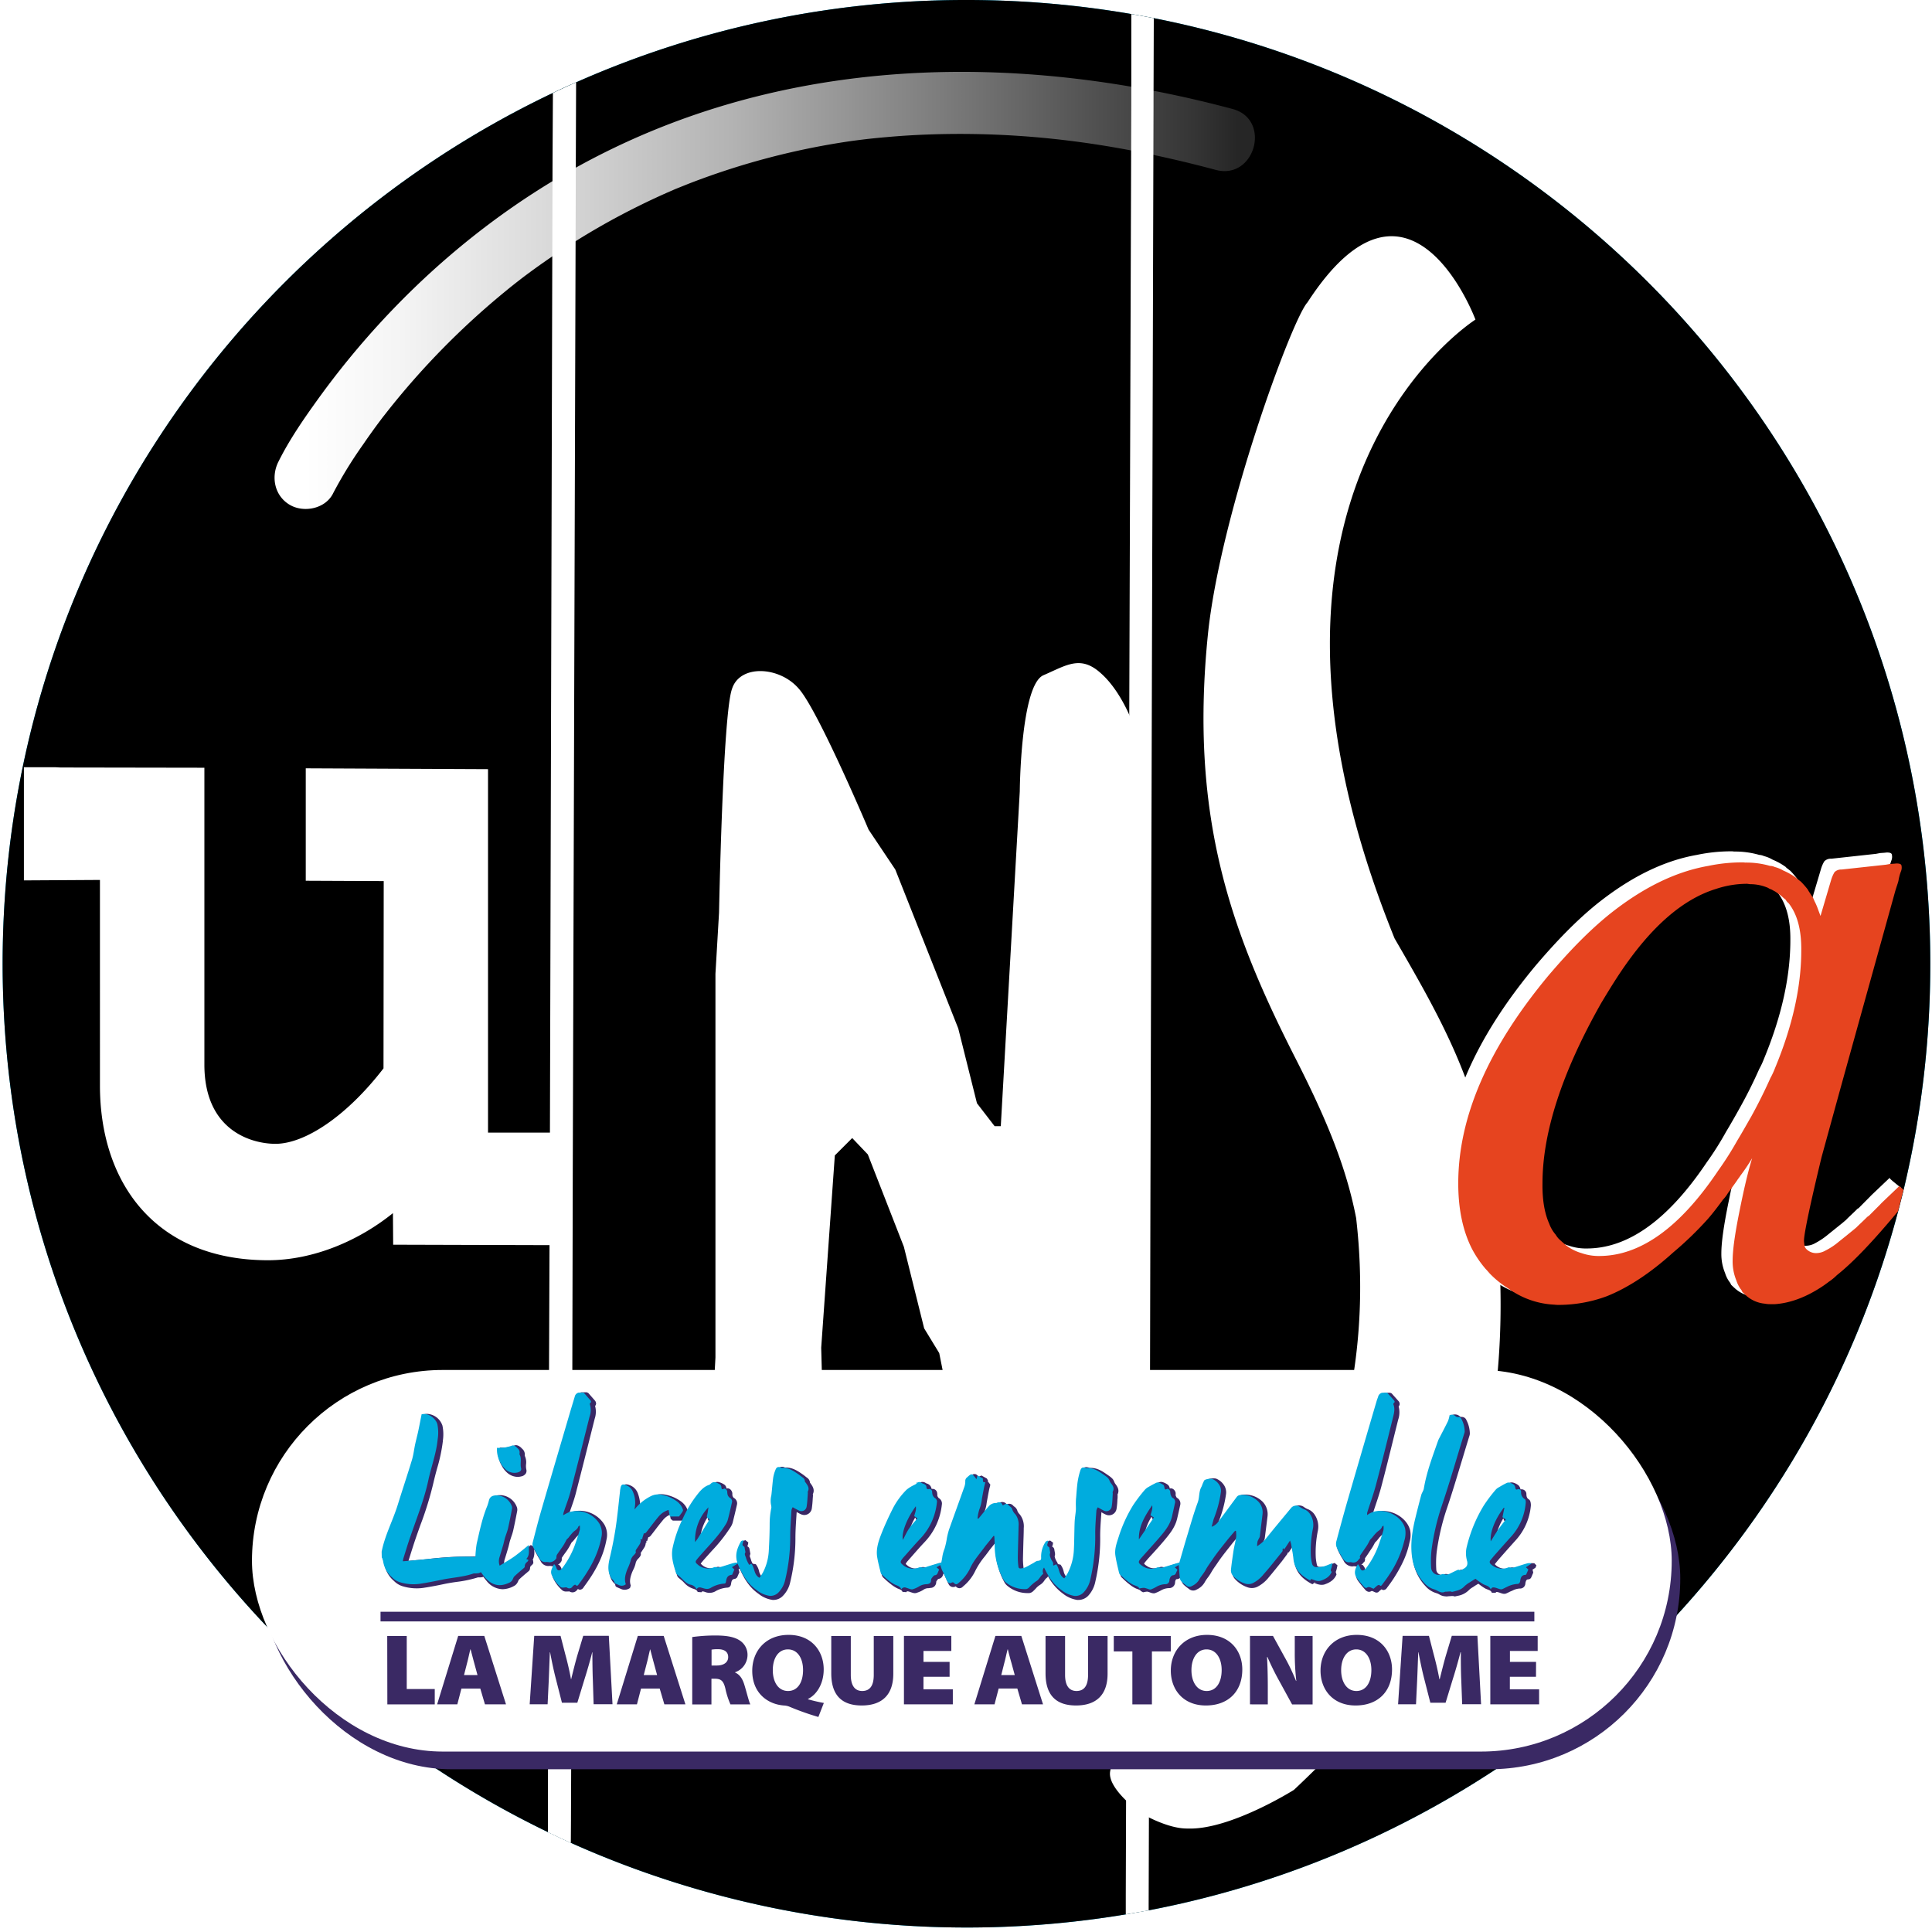
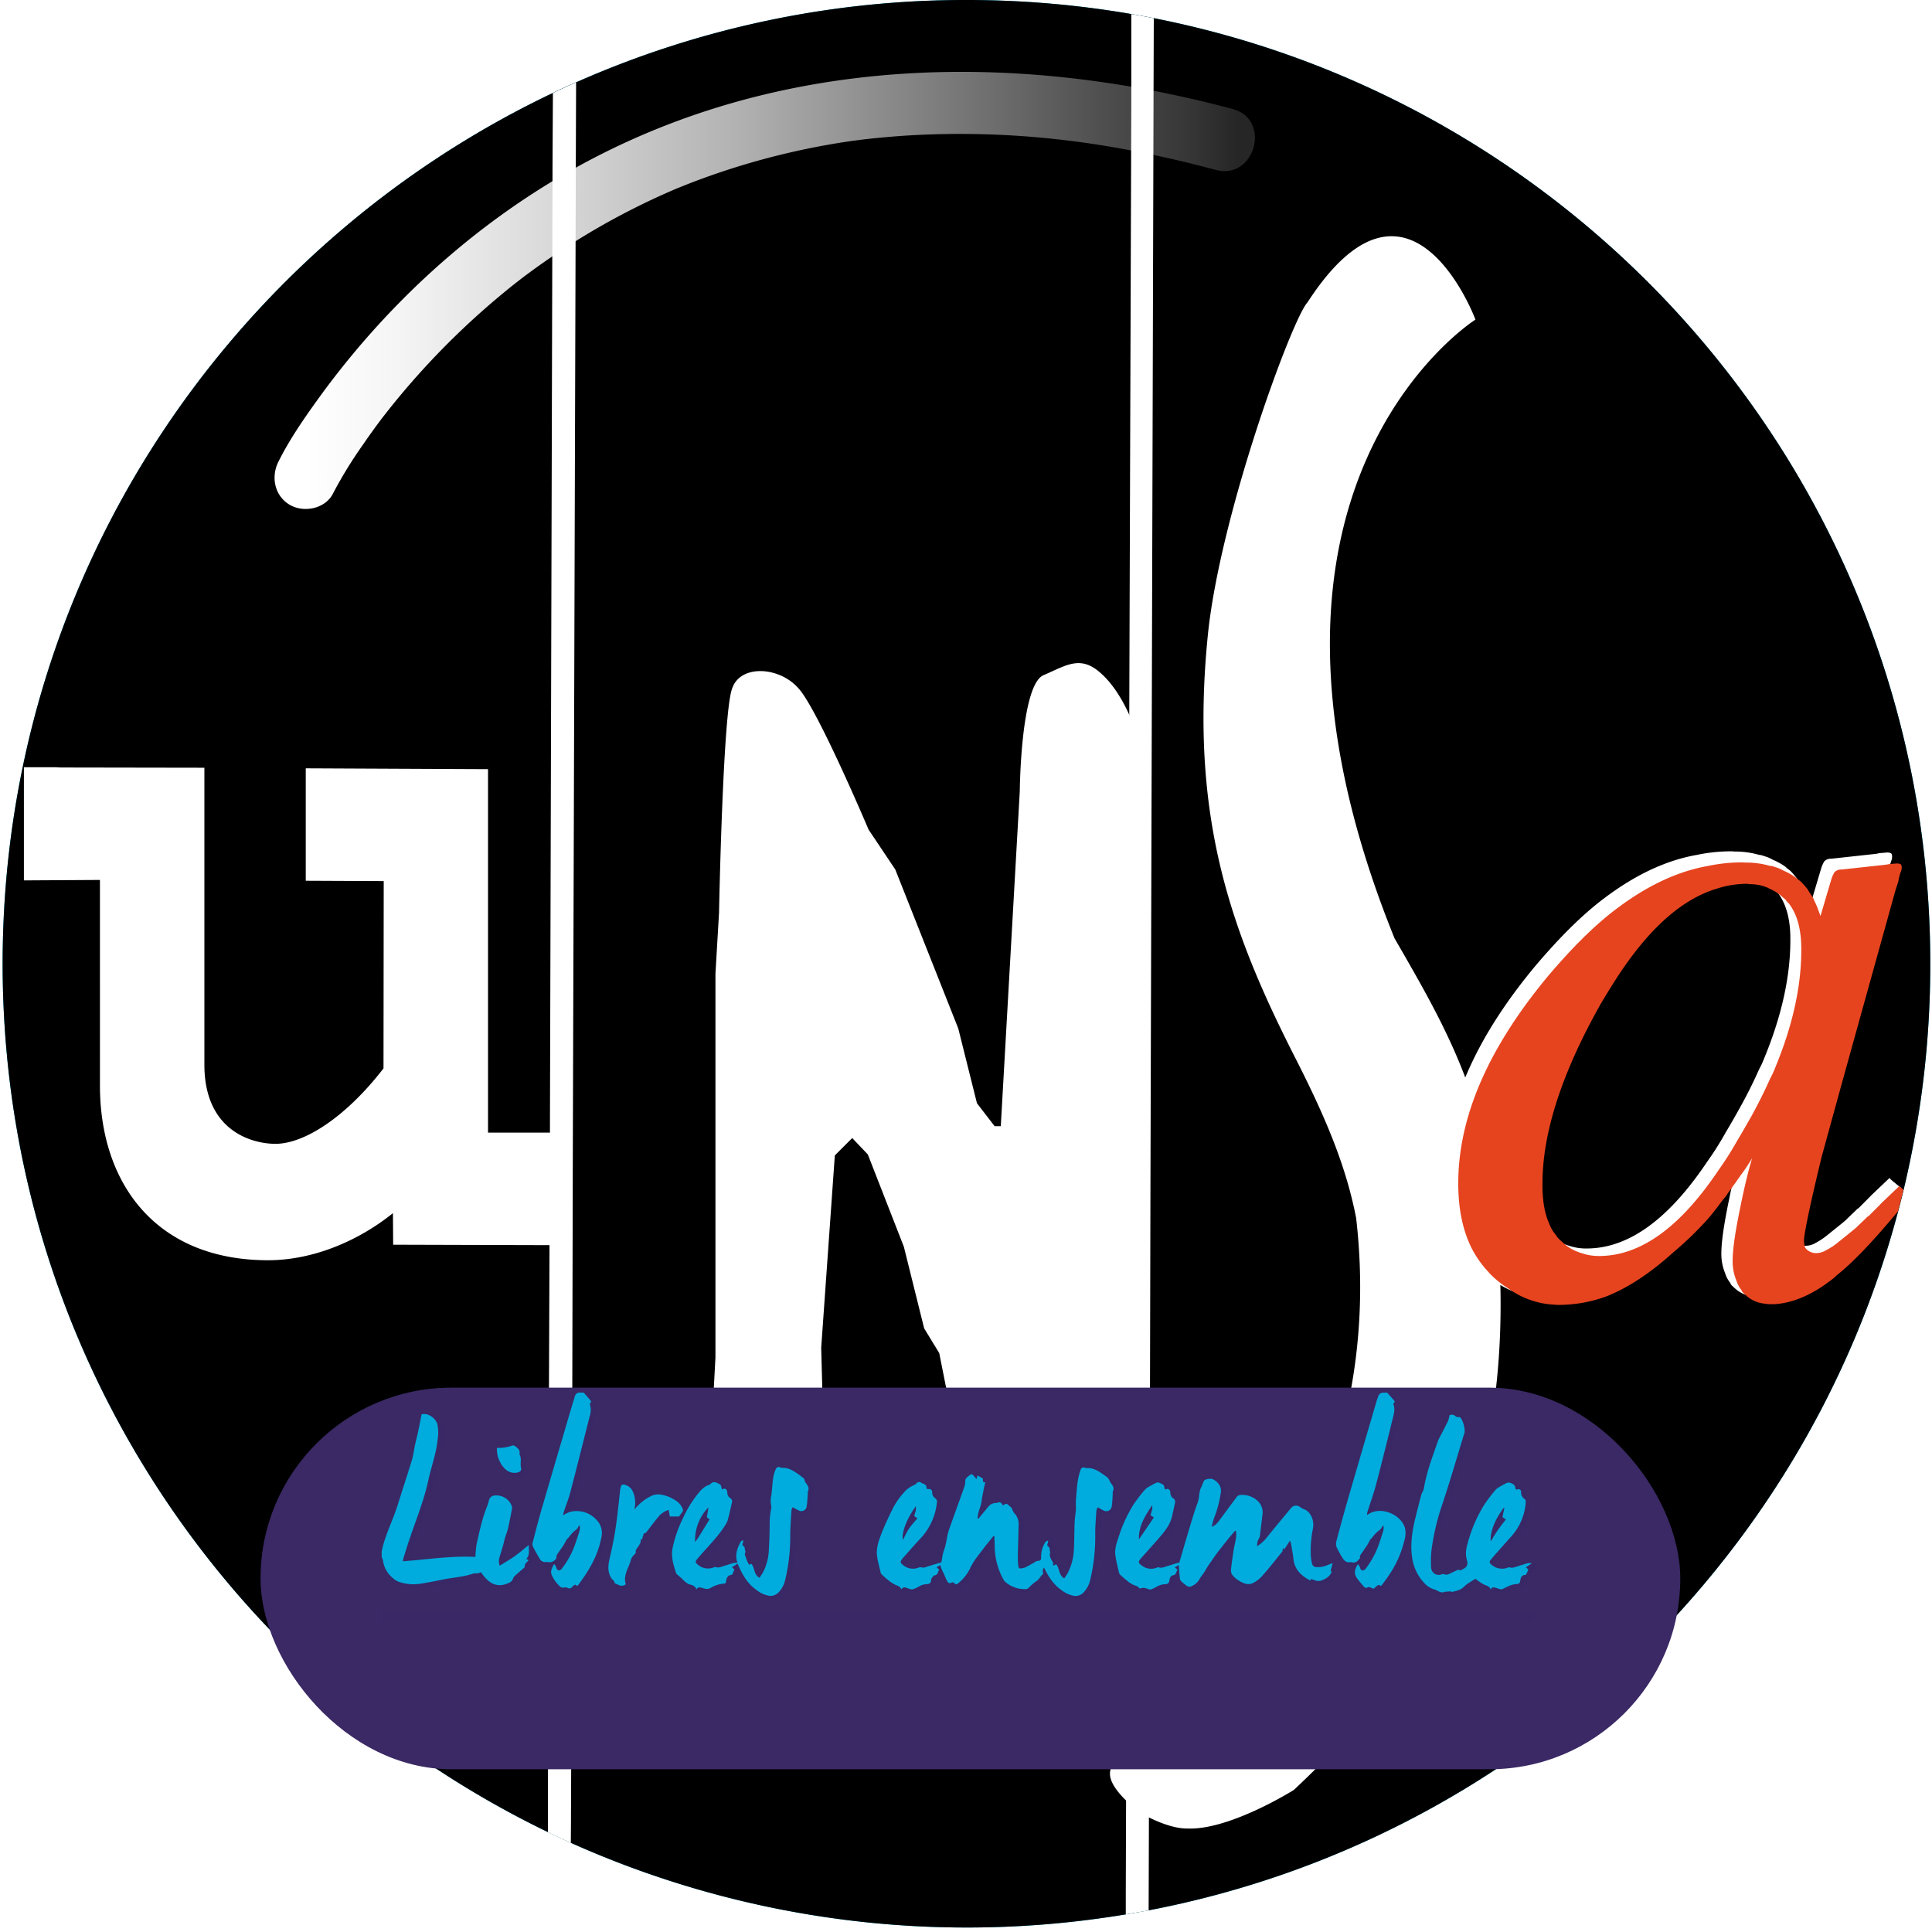
<svg xmlns="http://www.w3.org/2000/svg" xmlns:xlink="http://www.w3.org/1999/xlink" viewBox="0 0 100 100">
  <defs>
    <path d="M99.911 49.88c.003 3.94-.46 7.865-1.378 11.696-.09.374-.186.744-.284 1.115-4.863 18.368-19.945 32.58-38.794 36.188l-1.178.208a50.098 50.098 0 0 1-28.73-3.703c-.396-.18-.792-.365-1.183-.553C11.66 86.767.136 69.668.136 49.881c0-19.892 11.645-37.066 28.49-45.074.393-.191.792-.374 1.193-.545A49.728 49.728 0 0 1 50.025 0a50.316 50.316 0 0 1 9.696.94c22.911 4.508 40.19 24.704 40.19 48.94z" id="a" />
    <filter x="-2%" y="-2%" width="104%" height="104%" filterUnits="objectBoundingBox" id="b">
      <feGaussianBlur stdDeviation="1.5" in="SourceAlpha" result="shadowBlurInner1" />
      <feOffset dy="-1" in="shadowBlurInner1" result="shadowOffsetInner1" />
      <feComposite in="shadowOffsetInner1" in2="SourceAlpha" operator="arithmetic" k2="-1" k3="1" result="shadowInnerInner1" />
      <feColorMatrix values="0 0 0 0 0 0 0 0 0 0 0 0 0 0 0 0 0 0 0.5 0" in="shadowInnerInner1" result="shadowMatrixInner1" />
      <feGaussianBlur stdDeviation="1.5" in="SourceAlpha" result="shadowBlurInner2" />
      <feOffset dy="1" in="shadowBlurInner2" result="shadowOffsetInner2" />
      <feComposite in="shadowOffsetInner2" in2="SourceAlpha" operator="arithmetic" k2="-1" k3="1" result="shadowInnerInner2" />
      <feColorMatrix values="0 0 0 0 0 0 0 0 0 0 0 0 0 0 0 0 0 0 0.5 0" in="shadowInnerInner2" result="shadowMatrixInner2" />
      <feMerge>
        <feMergeNode in="shadowMatrixInner1" />
        <feMergeNode in="shadowMatrixInner2" />
      </feMerge>
    </filter>
    <linearGradient x1="2.99%" y1="49.987%" x2="96.911%" y2="49.987%" id="c">
      <stop stop-color="#FFF" offset="0%" />
      <stop stop-color="#FFF" stop-opacity=".96" offset="10%" />
      <stop stop-color="#FFF" stop-opacity=".86" offset="25%" />
      <stop stop-color="#FFF" stop-opacity=".7" offset="46%" />
      <stop stop-color="#FFF" stop-opacity=".48" offset="69%" />
      <stop stop-color="#FFF" stop-opacity=".2" offset="96%" />
      <stop stop-color="#FFF" stop-opacity=".15" offset="100%" />
    </linearGradient>
  </defs>
  <g fill="none" fill-rule="evenodd">
    <g fill-rule="nonzero">
      <use fill="#00ACDE" xlink:href="#a" />
      <use fill="#000" filter="url(#b)" xlink:href="#a" />
    </g>
    <g fill-rule="nonzero">
      <path d="M98.294 61.402l-.334-.273-.136-.122-.01-.047-.945.898-.095.098-.587.592h-.024l-.064.061c-.21.211-.399.376-.545.53-.173.153-.337.28-.486.4l-.428.344a3.85 3.85 0 0 1-.68.46 1.001 1.001 0 0 1-.534.137.642.642 0 0 1-.416-.16.39.39 0 0 1-.137-.165 1.362 1.362 0 0 1-.031-.199.383.383 0 0 1-.015-.125v-.048c.035-.437.334-1.881.924-4.323.385-1.392.843-3.07 1.376-4.99l2.463-8.886c.072-.238.136-.408.174-.544.013-.108.038-.213.073-.315.02-.062.04-.128.066-.198a.505.505 0 0 0 .017-.3c-.017-.073-.104-.102-.258-.102l-.136.014-.215.015-.206.04-2.316.253a.465.465 0 0 0-.364.136c-.079.133-.139.276-.18.425l-.42 1.413-.136.452-.124-.339a2.409 2.409 0 0 0-.154-.365c-.046-.083-.072-.185-.118-.258-.046-.072-.093-.136-.136-.213-.044-.078-.088-.126-.128-.206l-.02-.026-.027-.033a4.308 4.308 0 0 0-.312-.358l-.223-.174v-.014a3.256 3.256 0 0 0-.692-.388 1.703 1.703 0 0 0-.451-.188.67.67 0 0 0-.247-.062 4.485 4.485 0 0 0-1.289-.173l-.106-.012a8.638 8.638 0 0 0-1.83.185c-1.749.307-3.448 1.165-5.143 2.511-1.081.87-2.115 1.94-3.184 3.194-3.156 3.778-4.735 7.407-4.737 10.885 0 1.335.237 2.468.713 3.406.197.38.437.734.715 1.057.075.078.136.15.209.232.285.297.605.558.953.777.296.213.616.39.954.528.471.199.974.312 1.485.334.085.011.171.016.257.014a7.302 7.302 0 0 0 2.479-.449c1.114-.445 2.27-1.204 3.48-2.292.63-.54 1.223-1.124 1.772-1.747.291-.333.545-.681.795-1.015.081-.083.153-.174.214-.273.08-.136.186-.242.273-.373.087-.13.185-.252.272-.385.05-.078.11-.137.154-.217.226-.296.434-.604.626-.924-.178.571-.342 1.243-.51 2.023l-.16.78c-.223 1.114-.352 1.974-.352 2.562-.005.349.06.695.193 1.017.048.16.122.31.218.445.04.047.072.101.093.16.072.066.118.115.178.167a1.715 1.715 0 0 0 .992.45c.097.017.195.026.293.026.1 0 .165 0 .247-.007.817-.052 1.688-.376 2.588-1.001L94 66.06c.052-.028.084-.072.136-.098.146-.102.283-.216.409-.342 1.03-.817 2.304-2.223 3.85-4.143l-.1-.076zm-17.956 2.63c-.108-.099-.232-.197-.35-.317a2.27 2.27 0 0 1-.153-.204 1.87 1.87 0 0 1-.33-.574c-.249-.545-.367-1.253-.352-2.11 0-2.638 1.01-5.785 3.065-9.416.353-.585.681-1.134 1.01-1.615 1.587-2.355 3.24-3.815 4.995-4.35a5.158 5.158 0 0 1 1.622-.263l.15.017c.322 0 .641.065.938.191.042.03.088.054.136.07.086.032.15.084.232.12.082.035.145.1.24.172.095.073.211.186.319.265a.458.458 0 0 0 .144.173c.02.023.038.048.055.075.408.565.622 1.362.609 2.403 0 1.907-.464 3.96-1.363 6.13a4.04 4.04 0 0 1-.246.53 24.082 24.082 0 0 1-1.043 2.08c-.21.378-.437.776-.68 1.18a15.958 15.958 0 0 1-1 1.581c-1.998 2.972-4.07 4.456-6.219 4.451-.31.005-.62-.044-.914-.146a1.326 1.326 0 0 1-.18-.06 2.34 2.34 0 0 1-.685-.384zm-51.563.418l-8.425-.024-.012-1.634c-1.717 1.386-4.08 2.452-6.523 2.438-5.76-.03-8.642-3.987-8.642-9.042V45.546l-3.936.023v-5.858h1.614l.29.015h.232l7.206.012v15.364c0 3.476 2.51 4.102 3.678 4.102 1.526 0 3.691-1.433 5.593-3.906l.011-9.693-4.035-.018v-5.819l9.434.044v18.812h3.532l-.017 5.826zm30.647 15.219l-.556 1.09-.057.064-.66.52-.66.38-1.075.135-.97-.01-1.135-.123-1.395-.448-.834-.889-.373-.817h.015l-.015-.05-1.667-5.585-.91-1.312-.516-2.589-.78-1.279-1.05-4.223-1.866-4.78-.808-.848-.9.9-.705 9.954.263 9.849h-.025v.486l-.043.44-.313.38-.613.469-.933.434-.628.137-1.56-.24-1.341-.301-.64-.638-.108-1.186-.019-.227.01-.201.476-8.898v-19.86l.186-3.165s.196-10.28.671-11.58c.409-1.286 2.46-1.168 3.449-.02.993 1.09 3.62 7.302 3.62 7.302l1.382 2.064 3.26 8.228.968 3.872.914 1.186h.319l.983-17.328s.041-5.504 1.227-6.014c1.185-.51 1.916-1.056 2.968-.103 1.048.92 1.635 2.547 1.635 2.547l.81 42.277z" fill="#FFF" />
      <path d="M74.225 82.192c-.977 2.316-2.286 4.342-3.665 6.372a26.38 26.38 0 0 1-.375.553l-.098.128-.01.032c-.048.07-.097.136-.145.213h.016a.272.272 0 0 1-.045.094c-.049.069-.106.137-.169.22-.839 1.05-2.761 2.84-2.761 2.84s-3.31 2.088-5.507 2c-1.053.017-2.395-.788-2.395-.788s-1.771-1.254-1.61-2.168c.163-.914.33-1.184.886-1.62a93.398 93.398 0 0 1 2.743-2.043.935.935 0 0 0 .188-.137l.06-.05c3.133-2.861 10.384-11.606 8.855-24.796-.516-2.66-1.546-5.125-3.084-8.156-3.352-6.567-5.544-12.487-4.593-21.996.624-6.217 4.36-16.385 5.16-17.241 5.313-8.19 8.693.893 8.693.893s-13.665 8.628-4.186 32.03c2.378 4.106 4.396 7.612 5.04 12.8 1.931 13.465-2.998 21.335-2.998 20.82zM29.819 4.262l-.015 4.114v.208l-.157 51.765-.049 22.19-.044 11.513v.171l-.008 1.167c-.396-.18-.793-.365-1.184-.553v-1.26l.011-10.856v-.183l.09-23.31.136-50.659.02-3.757c.399-.19.8-.373 1.2-.55z" fill="#FFF" />
      <path d="M59.454 98.884v-.283l.038-12.563.054-24.169.16-56.437v-.213L59.72.94a59.858 59.858 0 0 0-1.164-.214v4.685l-.185 55.239-.063 25.388v.206l-.038 11.853v.99l1.183-.203z" fill="#FFF" />
      <path d="M98.477 61.535l-.136-.115-.015-.047-.029.029-.903.86-.093.099-.584.585h-.02l-.068.06c-.208.21-.393.374-.545.528-.171.147-.336.273-.48.394l-.427.342c-.208.177-.437.33-.681.453a.978.978 0 0 1-.471.137.69.69 0 0 1-.47-.157.424.424 0 0 1-.137-.165c0-.023-.01-.04-.012-.061a.545.545 0 0 1-.02-.136.51.51 0 0 1-.011-.124v-.05c.028-.431.327-1.867.911-4.281.38-1.382.834-3.044 1.363-4.949l2.444-8.798c.07-.241.136-.409.17-.545a2.4 2.4 0 0 1 .136-.507.507.507 0 0 0 .02-.294c-.02-.072-.107-.1-.257-.1l-.136.013-.211.015-.203.036-2.296.25a.477.477 0 0 0-.362.136 1.787 1.787 0 0 0-.18.42l-.545 1.847-.124-.332a3.387 3.387 0 0 0-.151-.365c-.05-.085-.075-.183-.119-.255-.008-.015-.02-.029-.028-.044-.039-.052-.073-.11-.11-.167-.039-.058-.088-.126-.125-.203-.11-.144-.23-.28-.357-.41-.066-.05-.136-.105-.226-.17v-.014l-.026-.018a3.243 3.243 0 0 0-.654-.37 1.723 1.723 0 0 0-.448-.186.574.574 0 0 0-.244-.057 4.392 4.392 0 0 0-1.276-.172l-.108-.01a8.613 8.613 0 0 0-1.815.182c-1.731.304-3.414 1.152-5.092 2.486-1.073.864-2.097 1.923-3.157 3.165-3.124 3.744-4.69 7.328-4.69 10.782 0 1.322.235 2.448.704 3.376.196.375.434.726.71 1.048.072.075.136.148.205.229.28.293.597.55.94.767.082.058.165.113.247.165a4.39 4.39 0 0 0 2.165.692c.085.01.172.014.258.012a7.176 7.176 0 0 0 2.453-.446c1.102-.44 2.25-1.19 3.445-2.27a17.693 17.693 0 0 0 1.784-1.723c.288-.33.545-.671.79-1.008.078-.081.149-.17.211-.263.061-.105.136-.195.206-.287a.93.93 0 0 0 .054-.08c.097-.137.186-.253.273-.384.046-.077.105-.136.15-.216.223-.294.428-.6.617-.916-.23.745-.44 1.67-.662 2.777-.222 1.107-.348 1.955-.348 2.54-.004.344.06.686.19 1.005.05.158.123.307.218.443.04.046.07.099.092.156.067.063.113.106.17.162.27.254.617.41.987.446.095.018.192.027.289.026h.244c.806-.055 1.67-.376 2.564-.993l.1-.075c.054-.026.085-.07.135-.098.147-.1.283-.212.409-.337.87-.69 1.917-1.807 3.16-3.301.098-.37.193-.741.283-1.115l-.045-.049zm-7.872-3.678c-.215.377-.437.771-.681 1.173a16.967 16.967 0 0 1-.993 1.564c-1.977 2.944-4.03 4.416-6.159 4.416a2.663 2.663 0 0 1-.908-.148 2.39 2.39 0 0 1-.849-.44c-.104-.098-.229-.197-.347-.316a1.403 1.403 0 0 1-.15-.203 1.85 1.85 0 0 1-.331-.566c-.243-.545-.361-1.243-.348-2.094 0-2.608 1-5.723 3.041-9.329.348-.579.681-1.122.999-1.595 1.572-2.337 3.21-3.778 4.945-4.31a5.097 5.097 0 0 1 1.607-.264l.15.02c.32-.001.636.063.93.189.042.029.088.052.136.07.086.03.15.082.232.118.057.04.116.077.18.126l.057.041c.103.072.211.186.315.263.033.07.083.13.145.175.446.564.67 1.374.657 2.452 0 1.884-.46 3.926-1.354 6.075-.069.182-.15.358-.244.528a26.6 26.6 0 0 1-1.03 2.059v-.004z" fill="#E6441F" />
    </g>
    <path d="M17.238 25.54c.46-.877.98-1.72 1.552-2.528.289-.422.586-.838.893-1.246.088-.119.18-.236.272-.355.181-.24-.259.327-.068.09l.12-.154a40.305 40.305 0 0 1 6.222-6.326c.16-.135.324-.26.486-.39.064-.05.379-.292.033-.026l.272-.211a38.168 38.168 0 0 1 4.755-3.068 38.615 38.615 0 0 1 2.745-1.35l.376-.164c.421-.184-.31.123.119-.05.237-.094.473-.191.711-.284a38.42 38.42 0 0 1 8.32-2.176 52.382 52.382 0 0 1 .853-.108c.33-.036.658-.069.988-.097a40.45 40.45 0 0 1 2.2-.137 45.514 45.514 0 0 1 4.664.075c3.434.23 6.768.848 10.175 1.758 2.034.545 2.904-2.61.87-3.153-10.627-2.84-21.984-2.817-32.03 2.022-6.088 2.93-11.331 7.497-15.282 12.962-.75 1.04-1.499 2.12-2.071 3.27-.398.787-.207 1.77.587 2.237.728.425 1.838.204 2.237-.587l.001-.004z" fill="url(#c)" fill-rule="nonzero" />
    <g transform="translate(12.943 70.845)">
      <rect fill="#3A2964" fill-rule="nonzero" x=".542" y=".98" width="73.486" height="19.751" rx="9.875" />
-       <rect fill="#FFF" fill-rule="nonzero" x=".099" y=".065" width="73.486" height="19.751" rx="9.875" />
      <path d="M7.1 13.835h1.01v2.745H9.56v.793H7.106L7.1 13.835zm3.84 2.72l-.212.817H9.683l1.09-3.542h1.351l1.124 3.542h-1.09l-.241-.818h-.977zm.832-.7l-.173-.634c-.055-.2-.128-.488-.185-.698h-.01c-.057.21-.112.499-.168.698l-.162.635h.698zm5.97.244c-.016-.399-.023-.871-.023-1.423h-.01c-.116.467-.272.998-.396 1.387l-.374 1.226h-.796l-.312-1.226c-.1-.38-.212-.904-.301-1.387h-.012c-.022.498-.04 1.024-.056 1.423l-.061 1.27h-.928l.235-3.542h1.363l.245.954c.106.387.218.86.296 1.29h.008c.105-.43.229-.93.34-1.301l.285-.946h1.324l.191 3.542h-.978l-.04-1.267zm2.495.455l-.212.818H18.98l1.09-3.542h1.34l1.124 3.542h-1.09l-.241-.818h-.966zm.832-.698l-.173-.635c-.055-.2-.128-.488-.185-.698h-.004c-.056.21-.112.499-.167.698l-.163.635h.692zm1.818-1.968c.404-.055.81-.082 1.218-.08.576 0 .989.075 1.274.28a.884.884 0 0 1 .369.766.954.954 0 0 1-.643.856v.015c.246.105.387.33.48.635.113.362.235.877.309 1.013h-1.029a4.119 4.119 0 0 1-.263-.817c-.1-.42-.24-.51-.553-.51h-.168v1.329h-.994v-3.487zm1 1.474h.263c.38 0 .598-.173.598-.436s-.185-.408-.52-.408a1.778 1.778 0 0 0-.341.022v.822zm5.529 2.663a13.81 13.81 0 0 1-1.509-.536.866.866 0 0 0-.272-.058c-.833-.058-1.642-.635-1.642-1.795 0-1.034.703-1.86 1.883-1.86 1.202 0 1.816.852 1.816 1.787 0 .756-.375 1.317-.81 1.527v.02c.269.077.541.14.817.19l-.283.725zM27.85 16.68c.487 0 .773-.436.773-1.083 0-.618-.29-1.07-.784-1.07-.493 0-.782.452-.782 1.077s.296 1.076.782 1.076h.011zm3.244-2.846v2.011c0 .535.195.835.591.835.397 0 .598-.272.598-.835v-2.01h1.011v1.951c0 1.09-.58 1.644-1.635 1.644-1.028 0-1.576-.53-1.576-1.664v-1.932h1.011zm5.114 2.11h-1.352v.652h1.519v.776h-2.53v-3.542h2.452v.777h-1.441v.566h1.352v.772zm2.539.61l-.213.817H37.49l1.09-3.542h1.341l1.123 3.542h-1.09l-.24-.818h-.967zm.833-.7l-.173-.634a16.23 16.23 0 0 1-.185-.698h-.01c-.057.21-.113.499-.17.698l-.16.635h.698zm2.605-2.02v2.011c0 .535.195.835.592.835.396 0 .598-.272.598-.835v-2.01h1.01v1.951c0 1.09-.58 1.644-1.634 1.644-1.029 0-1.577-.53-1.577-1.664v-1.932h1.011zm3.483.799h-.962v-.799h2.95v.799h-.976v2.74h-1.012v-2.74zm3.8 2.797c-1.167 0-1.81-.818-1.81-1.806 0-1.028.715-1.848 1.872-1.848 1.213 0 1.828.846 1.828 1.79 0 1.14-.726 1.864-1.884 1.864h-.005zm.051-.75c.486 0 .771-.441.771-1.083 0-.608-.29-1.07-.782-1.07-.492 0-.782.462-.782 1.077 0 .614.296 1.076.782 1.076h.011zm2.237.692v-3.542h1.19l.599 1.09c.225.399.423.813.593 1.238h.016a12.534 12.534 0 0 1-.08-1.485v-.84h.923v3.542h-1.062l-.643-1.176c-.232-.414-.443-.84-.631-1.275h-.023c.028.477.04 1.008.04 1.58v.871l-.922-.003zm5.463.058c-1.169 0-1.812-.818-1.812-1.806 0-1.028.716-1.848 1.874-1.848 1.212 0 1.827.846 1.827 1.79 0 1.14-.727 1.864-1.885 1.864h-.004zm.05-.75c.486 0 .77-.441.77-1.083 0-.608-.29-1.07-.78-1.07-.49 0-.784.462-.784 1.077 0 .614.296 1.076.784 1.076h.01zm5.422-.582c-.018-.399-.022-.871-.022-1.422h-.018c-.117.466-.272.997-.396 1.386l-.375 1.226h-.789l-.313-1.226c-.1-.38-.211-.904-.301-1.386h-.011c-.022.497-.038 1.023-.056 1.422l-.061 1.27h-.928l.234-3.542h1.363l.246.954c.105.387.217.86.296 1.29h.016c.107-.43.23-.93.342-1.301l.284-.946h1.325l.19 3.542h-.979l-.047-1.267zm3.868-.153h-1.352v.65h1.514v.777h-2.526v-3.542h2.452v.777h-1.436v.566h1.352l-.004.772z" fill="#3A2964" fill-rule="nonzero" />
      <path d="M6.753 12.829h59.722H6.753zm0-.25h59.722v.5H6.753v-.5z" fill="#392865" fill-rule="nonzero" />
      <path d="M6.973 9.572c.165-.853.586-1.621.84-2.452.239-.773.496-1.541.732-2.316.078-.259.106-.534.163-.8.05-.227.11-.454.158-.681.062-.283.116-.568.175-.865.357-.093.741.227.817.513.052.256.057.52.015.777-.072.736-.335 1.426-.489 2.143-.212.986-.591 1.921-.917 2.872-.13.381-.248.767-.369 1.151-.013.05-.022.1-.029.15 1.268-.091 2.507-.292 3.757-.225.007-.228.03-.456.066-.681.152-.658.285-1.321.545-1.95.038-.102.069-.207.093-.313.07-.234.282-.25.456-.237a.842.842 0 0 1 .709.52.28.28 0 0 1 .026.165c-.064.34-.137.682-.207 1.014-.04.172-.11.335-.158.504-.036.117-.058.238-.092.356-.061.214-.126.426-.192.639a.672.672 0 0 0 .01.437c.272-.17.545-.322.789-.499.243-.177.48-.381.722-.576-.026.244.075.512-.137.728l.09.034.022.025a.357.357 0 0 1-.06.09.285.285 0 0 0-.136.254c0 .024-.034.054-.059.075-.158.136-.324.272-.475.418-.045.062-.082.13-.112.2a.346.346 0 0 1-.11.108c-.5.26-.918.184-1.293-.237-.08-.089-.146-.187-.222-.286a.48.48 0 0 1-.11.051c-.06.01-.12.014-.179.014a.244.244 0 0 0-.078 0c-.534.19-1.1.211-1.648.326-.383.08-.767.156-1.153.214-.352.048-.71.016-1.049-.093a.932.932 0 0 1-.374-.237 1.362 1.362 0 0 1-.475-.883.552.552 0 0 0-.064-.154l.002-.293z" fill="#392865" />
      <path d="M13.078 11.413a1.09 1.09 0 0 1-.831-.425 2.81 2.81 0 0 1-.156-.196l-.016-.022a.247.247 0 0 1-.059.019.79.79 0 0 1-.136.012h-.088c-.356.11-.72.188-1.09.232a9.854 9.854 0 0 0-.585.096c-.345.074-.752.156-1.16.216-.365.05-.738.017-1.09-.096a1.045 1.045 0 0 1-.417-.263 1.465 1.465 0 0 1-.509-.953.211.211 0 0 0-.027-.064.545.545 0 0 1-.027-.058l-.01-.042v-.3c.11-.523.27-1.034.479-1.525.122-.31.25-.628.348-.954.11-.354.224-.707.337-1.06.136-.417.272-.835.395-1.255.045-.162.08-.327.106-.493.017-.1.034-.199.056-.298.022-.1.053-.235.082-.35.028-.116.053-.221.076-.332.044-.203.085-.408.125-.618l.05-.245.079-.083a.604.604 0 0 1 .156-.02.888.888 0 0 1 .792.61c.054.259.06.524.02.784v.032c-.059.47-.157.934-.294 1.388-.07.25-.136.51-.196.767-.176.74-.401 1.469-.673 2.18-.083.233-.166.466-.247.7-.1.292-.192.587-.285.881l-.084.266c.326-.026.647-.057.969-.088.847-.105 1.7-.15 2.554-.137l.008-.122c.005-.16.022-.318.053-.474l.058-.255c.116-.584.28-1.157.493-1.713.025-.06.046-.121.062-.184l.03-.109c.063-.21.224-.317.479-.317h.09c.353.028.661.25.798.578a.394.394 0 0 1 .035.235c-.072.378-.136.696-.208 1.018a2.798 2.798 0 0 1-.097.315l-.063.195c-.019.058-.032.12-.047.182-.015.061-.027.116-.044.173-.052.184-.107.365-.163.545l-.03.094a.568.568 0 0 0-.023.232l.136-.078c.184-.112.358-.218.524-.338.167-.12.326-.25.492-.387l.226-.185.177.097a1.362 1.362 0 0 0 0 .197.837.837 0 0 1-.081.483l.024.02.012.136a.351.351 0 0 1-.084.113.18.18 0 0 0-.087.161.208.208 0 0 1-.093.164 6.596 6.596 0 0 1-.16.136c-.105.091-.213.182-.315.28a.272.272 0 0 0-.045.08.639.639 0 0 1-.052.102.416.416 0 0 1-.15.144 1.301 1.301 0 0 1-.6.176zm-1.02-.882l.135.032.075.1c.047.062.092.123.143.18.344.386.705.45 1.161.213a.22.22 0 0 0 .07-.072.454.454 0 0 0 .034-.068.436.436 0 0 1 .094-.15c.103-.101.214-.195.324-.29l.155-.135.02-.018a.384.384 0 0 1 .147-.293l-.037-.162c.117-.117.114-.258.107-.421a7.594 7.594 0 0 1-.549.435c-.175.123-.35.231-.538.346-.084.051-.17.102-.256.156l-.16-.057a.78.78 0 0 1-.012-.504l.03-.094c.055-.181.11-.363.162-.545.017-.053.03-.11.043-.164.013-.054.03-.136.049-.193.019-.057.043-.136.067-.204.035-.096.065-.193.09-.292.073-.319.136-.635.205-1.01a.177.177 0 0 0-.015-.099.732.732 0 0 0-.62-.458h-.073c-.158 0-.236.048-.273.162-.01.034-.019.067-.027.101-.019.076-.042.15-.07.224a10.292 10.292 0 0 0-.48 1.675L12 9.183c-.028.144-.045.29-.049.437 0 .076-.008.154-.015.234l-.114.1a17.087 17.087 0 0 0-2.629.125c-.37.037-.74.072-1.114.1l-.116-.129.01-.051a.553.553 0 0 1 .023-.113l.083-.266c.094-.296.187-.593.287-.886.08-.235.164-.47.247-.704.268-.701.49-1.419.664-2.149.055-.262.128-.524.197-.777.134-.442.23-.894.289-1.352v-.031a1.984 1.984 0 0 0-.015-.707.668.668 0 0 0-.617-.449l-.034.172c-.041.211-.082.417-.127.623-.023.111-.05.223-.078.335-.027.112-.055.23-.08.346-.02.095-.037.192-.055.289a4.102 4.102 0 0 1-.111.519c-.127.42-.262.84-.397 1.259-.113.351-.226.703-.335 1.057-.1.328-.23.652-.355.964a8.32 8.32 0 0 0-.476 1.465v.255l.012.022a.396.396 0 0 1 .052.148c.037.319.195.611.44.818.092.096.206.169.331.212.323.104.665.134 1.002.089.402-.06.805-.137 1.147-.214.197-.041.4-.071.596-.1.353-.04.7-.114 1.037-.222a.223.223 0 0 1 .074-.01l.028.108v-.109h.064c.036.001.07-.002.105-.008a.16.16 0 0 0 .044-.022l.042-.03z" fill="#392865" fill-rule="nonzero" />
      <path d="M59.01 1.335c.117.128.233.256.346.384.043.05.073.101 0 .158a.078.078 0 0 0-.017.069c.066.215.06.446-.019.658-.286 1.163-.572 2.327-.877 3.483-.136.49-.305.966-.458 1.448a.298.298 0 0 0 0 .137c.632-.507 1.771-.055 1.962.701.036.213.02.431-.045.637a5.354 5.354 0 0 1-.804 1.786c-.102.158-.214.309-.328.46-.037.046-.08.128-.158.033-.01-.012-.08.012-.108.034-.07.054-.136.116-.182.162-.137-.034-.232-.147-.367-.046-.022.015-.095-.011-.121-.04a5.494 5.494 0 0 1-.379-.462c-.174-.235-.116-.468.046-.723.044.048.08.102.107.16.053.221.196.2.314.05.306-.405.543-.858.7-1.34.073-.212.137-.425.205-.637a.996.996 0 0 0 0-.232c-.037.03-.067.041-.075.06-.045.136-.157.19-.256.273a2.34 2.34 0 0 0-.248.28c-.033.037-.068.071-.108.113-.051.096-.103.205-.169.307-.113.173-.237.34-.35.514a.144.144 0 0 0 0 .129c-.031.034-.065.067-.094.102a.31.31 0 0 1-.346.123.232.232 0 0 0-.068 0c-.212.04-.33-.086-.424-.247a4.801 4.801 0 0 1-.294-.545.52.52 0 0 1 0-.312 122 122 0 0 1 .545-1.986c.51-1.755 1.022-3.51 1.538-5.263.02-.07.048-.136.072-.206a.282.282 0 0 1 .202-.21l.259-.012z" fill="#392865" />
      <path d="M58.289 11.59a.744.744 0 0 1-.127-.05.286.286 0 0 0-.1-.035.083.083 0 0 0-.047.02l-.083.025a.283.283 0 0 1-.184-.079 7.1 7.1 0 0 1-.384-.47c-.215-.29-.119-.572 0-.779a.465.465 0 0 1-.207 0h-.029a.416.416 0 0 1-.091.01.52.52 0 0 1-.442-.31l-.064-.109a3.613 3.613 0 0 1-.237-.45.636.636 0 0 1 0-.38c.158-.593.346-1.29.545-1.991.406-1.398.815-2.794 1.226-4.19l.315-1.072c.014-.047.03-.092.048-.136l.026-.072a.398.398 0 0 1 .28-.28h.273l.082.035.113.128c.077.085.155.171.231.258a.23.23 0 0 1 .071.174.195.195 0 0 1-.054.115c.061.229.052.47-.026.694l-.038.154c-.273 1.09-.545 2.223-.84 3.33-.088.33-.196.656-.302.97-.041.123-.082.246-.121.369.159-.073.332-.11.506-.108.653 0 1.276.439 1.416 1 .04.21.029.427-.033.632L60 9.046c-.125.583-.379 1.145-.817 1.823a8.51 8.51 0 0 1-.333.466.23.23 0 0 1-.177.12.176.176 0 0 1-.102-.035h-.008a1.407 1.407 0 0 0-.137.115l-.045.041-.092.014zm-.226-.303a.452.452 0 0 1 .192.055l.037.018c.043-.044.088-.085.136-.124a.331.331 0 0 1 .163-.06l.07.03c.111-.147.229-.304.336-.47.425-.654.67-1.194.79-1.748l.011-.055c.053-.172.065-.355.034-.532-.115-.46-.655-.836-1.204-.836a.922.922 0 0 0-.584.192l-.176-.069a.409.409 0 0 1 .01-.184c.05-.162.104-.323.159-.485.103-.313.211-.636.297-.954.29-1.105.57-2.234.839-3.327l.038-.155a.954.954 0 0 0 .023-.591.18.18 0 0 1 .041-.187l-.007-.008c-.075-.086-.152-.17-.228-.256l-.082-.091h-.206c-.024.008-.064.036-.1.136l-.027.077c-.015.041-.03.082-.042.124l-.315 1.073c-.41 1.397-.819 2.793-1.226 4.189a76.439 76.439 0 0 0-.545 1.984.448.448 0 0 0 0 .242c.066.146.141.287.225.423l.065.111c.097.168.179.22.308.195h.036c.026 0 .052.005.077.012a.207.207 0 0 0 .235-.083.717.717 0 0 1 .06-.067.215.215 0 0 1 .027-.159c.056-.084.113-.167.172-.252.058-.084.12-.173.178-.262.059-.088.083-.144.121-.215l.06-.106.036-.035.07-.075.074-.09c.054-.075.116-.143.185-.203l.063-.048a.39.39 0 0 0 .16-.174.192.192 0 0 1 .081-.089l.03-.019.176.084a.755.755 0 0 0 0 .08c.006.06.003.122-.01.18-.062.216-.137.431-.205.642-.161.495-.404.96-.718 1.375a.345.345 0 0 1-.26.155c-.054 0-.18-.021-.24-.219a.409.409 0 0 0 .034.445c.11.149.227.29.373.454h.007a.272.272 0 0 1 .146-.048zm-.476-1.136c.012.018.026.034.038.05a.416.416 0 0 1 .083.145c.015.059.033.08.039.083a.203.203 0 0 0 .084-.073c.299-.396.53-.838.681-1.31.059-.169.115-.339.166-.51a.725.725 0 0 1-.064.05l-.054.042c-.058.051-.11.108-.155.17-.026.033-.052.067-.08.098a2.258 2.258 0 0 1-.078.082l-.024.025-.034.066c-.04.077-.083.157-.136.233-.053.077-.12.179-.181.273-.061.094-.115.163-.169.247 0 0 0 .01.012.03l-.02.115-.034.034-.055.06a.495.495 0 0 1-.095.097l.076-.007z" fill="#392865" fill-rule="nonzero" />
      <path d="M17.426 1.334l.331.38c.047.053.08.108 0 .166a.064.064 0 0 0-.013.059.974.974 0 0 1-.011.635c-.326 1.298-.65 2.598-.99 3.893-.093.363-.235.713-.353 1.071-.012.048-.02.097-.025.146.1-.061.203-.115.31-.162.603-.18 1.252.07 1.58.607a.98.98 0 0 1 .092.702c-.171.906-.614 1.68-1.158 2.406-.04.056-.088.15-.18.045-.008-.01-.051 0-.072.02a.286.286 0 0 0-.079.066.193.193 0 0 1-.289.058c-.046-.025-.125 0-.188 0a.238.238 0 0 1-.136-.025 1.737 1.737 0 0 1-.468-.634c-.085-.203.035-.36.1-.53l.041-.015a.6.6 0 0 1 .098.16c.041.187.183.197.296.054.315-.411.557-.874.717-1.367.07-.207.136-.408.197-.626a.993.993 0 0 0 0-.233c-.042.035-.07.047-.077.068-.043.127-.153.182-.247.262a2.763 2.763 0 0 0-.263.298c-.027.031-.06.058-.093.09-.057.102-.11.215-.178.319-.108.164-.226.32-.333.485a.36.36 0 0 0-.023.136v.03a.433.433 0 0 1-.366.216.722.722 0 0 0-.161-.015.332.332 0 0 1-.356-.197 10.407 10.407 0 0 1-.335-.602.332.332 0 0 1-.01-.213c.145-.561.287-1.122.449-1.678.502-1.733 1.01-3.464 1.522-5.194.067-.225.136-.447.204-.671a.272.272 0 0 1 .211-.216l.256.006z" fill="#392865" />
      <path d="M16.693 11.576a.346.346 0 0 1-.18-.056.146.146 0 0 1-.043.011h-.084a.31.31 0 0 1-.214-.054 1.851 1.851 0 0 1-.499-.672.606.606 0 0 1 .059-.512c.013-.029.025-.056.036-.085a.384.384 0 0 1-.102.014h-.027l-.061-.01a.469.469 0 0 0-.062-.006.446.446 0 0 1-.478-.25 10.5 10.5 0 0 1-.34-.61.439.439 0 0 1-.017-.287l.055-.213c.125-.482.253-.982.395-1.469.37-1.28.745-2.557 1.122-3.833l.401-1.363c.04-.136.083-.28.127-.42l.077-.253a.377.377 0 0 1 .293-.29h.273l.081.037.048.053.285.327a.248.248 0 0 1 .072.182.19.19 0 0 1-.052.11c.06.218.053.45-.02.664l-.022.087c-.313 1.25-.638 2.541-.967 3.815-.066.245-.15.488-.233.722l-.089.25a.75.75 0 0 1 .112-.048c.135-.044.275-.066.417-.066a1.515 1.515 0 0 1 1.287.723c.132.236.17.513.105.776-.152.818-.515 1.566-1.177 2.452a.245.245 0 0 1-.19.137.184.184 0 0 1-.107-.037.211.211 0 0 0-.034.031.31.31 0 0 1-.247.143zm-.175-.272a.19.19 0 0 1 .102.026.17.17 0 0 0 .073.026c.009 0 .032 0 .077-.058a.396.396 0 0 1 .109-.094.253.253 0 0 1 .12-.036l.079.032v-.01c.655-.878 1.006-1.607 1.152-2.382a.877.877 0 0 0-.079-.627 1.289 1.289 0 0 0-1.1-.613c-.117 0-.234.018-.347.055-.06.023-.119.052-.174.087a2.903 2.903 0 0 1-.12.068l-.158-.115V7.61a.733.733 0 0 1 .022-.109c.04-.12.083-.24.125-.36.082-.229.165-.467.228-.703.33-1.267.654-2.558.967-3.806l.022-.087c.053-.213.088-.39.015-.566a.172.172 0 0 1 .042-.182.136.136 0 0 1-.012-.014l-.282-.324-.015-.017h-.205c-.032.009-.075.036-.106.137l-.078.254c-.042.137-.085.273-.126.417l-.4 1.363c-.375 1.276-.75 2.553-1.123 3.832-.137.485-.273.982-.393 1.463l-.054.213a.211.211 0 0 0 0 .136c.1.204.218.409.33.598.095.158.168.156.246.145a.451.451 0 0 1 .136 0h.045a.328.328 0 0 0 .255-.152.121.121 0 0 1 0-.038.272.272 0 0 1 .037-.15 7.62 7.62 0 0 1 .174-.253 5.45 5.45 0 0 0 .158-.232 2.45 2.45 0 0 0 .12-.21l.074-.127.036-.033a.554.554 0 0 0 .05-.05c.03-.032.055-.065.083-.099.057-.076.121-.147.192-.21l.07-.055a.35.35 0 0 0 .137-.16.188.188 0 0 1 .076-.09.377.377 0 0 0 .034-.026l.18.084v.083a.497.497 0 0 1-.01.18c-.055.196-.12.408-.2.632-.152.51-.391.991-.707 1.42-.163.21-.42.161-.482-.078a.347.347 0 0 0-.037.3c.1.23.25.432.441.593a.375.375 0 0 1 .048 0h.072a.595.595 0 0 1 .08-.021v-.003zm-.58-1.162l.073.024a.39.39 0 0 0 .03.041.39.39 0 0 1 .083.154.117.117 0 0 0 .03.067c.008 0 .037-.01.074-.057a4.41 4.41 0 0 0 .703-1.337c.06-.177.114-.342.16-.497l-.05.038-.061.048c-.06.055-.114.116-.163.18a3.324 3.324 0 0 1-.088.107.792.792 0 0 1-.068.067l-.02.018-.044.084a2.937 2.937 0 0 1-.293.465 7.085 7.085 0 0 0-.17.246v.041a.409.409 0 0 1-.009.113.477.477 0 0 1-.186.198z" fill="#392865" fill-rule="nonzero" />
      <path d="M38.642 8.743l-.4.502c-.051.063-.099.128-.147.194-.246.328-.513.639-.68 1.024-.146.281-.347.53-.592.73-.078.071-.136.08-.214 0a.1.1 0 0 0-.149-.019.151.151 0 0 1-.207-.075c-.068-.126-.12-.262-.18-.395-.032-.07-.072-.136-.102-.21-.03-.076-.054-.156-.084-.238l-.194.121c.047.043.089.078.137.118-.022.049-.048.103-.07.158-.022.054-.052.128-.152.136-.055 0-.11.084-.153.136a.22.22 0 0 0-.048.128c0 .145-.085.18-.207.2a.774.774 0 0 0-.393.104 1.386 1.386 0 0 1-.344.158.213.213 0 0 1-.122-.008c-.074-.02-.145-.05-.22-.071a.19.19 0 0 0-.25.084c-.06-.163-.2-.186-.323-.242a1.978 1.978 0 0 1-.361-.24c-.11-.084-.21-.18-.311-.272a.225.225 0 0 1-.07-.103c-.068-.272-.147-.557-.187-.841-.06-.41.074-.803.219-1.178.178-.456.388-.903.609-1.34a3.89 3.89 0 0 1 .695-.942c.125-.101.262-.186.408-.253.058-.034.137-.048.123-.146.016.014.038.036.042.033.107-.082.18.015.273.048.109.04.201.09.185.234 0 .018.067.065.093.059.106-.025.185.014.2.12 0 .055.007.108.02.16a.38.38 0 0 0 .118.172.218.218 0 0 1 .11.241 3.188 3.188 0 0 1-.87 1.877c-.3.315-.581.647-.87.972-.025.029-.05.059-.072.09-.09.122-.083.174.035.272a.794.794 0 0 0 .838.15.17.17 0 0 1 .112-.014.465.465 0 0 0 .312-.03c.202-.064.409-.125.605-.186.042-.012.088-.018.136-.029.014-.076.035-.166.046-.257.023-.159.064-.314.123-.464.055-.183.096-.37.124-.558.027-.143.063-.284.106-.422.265-.746.536-1.488.8-2.233a.847.847 0 0 0 .042-.273.229.229 0 0 1 .086-.197c.25-.22.247-.223.456.039.009.008.014.02.039.053l.049-.196.283.157c-.007.194-.007.194.125.194-.026.104-.051.2-.072.296-.037.188-.07.376-.105.564a2.18 2.18 0 0 1-.126.533 2.016 2.016 0 0 0-.1.477l.04.019.099-.113c.136-.172.282-.345.425-.515a.5.5 0 0 1 .43-.186c.148-.076.253-.032.313.128.103-.066.201-.136.295-.019.064.078.17.108.198.233a.681.681 0 0 0 .165.233.888.888 0 0 1 .16.61c-.012.546-.032 1.077-.04 1.615 0 .17.012.338.035.506.014.035.046.06.083.066a.842.842 0 0 0 .273-.056c.136-.062.272-.147.408-.22.09-.048.161-.127.285-.12.068 0 .136-.048.128-.164-.012-.29.069-.575.229-.817.018-.03.07-.04.136-.074a.753.753 0 0 1-.023.137c-.04.088-.042.158.061.207.024.01.028.068.034.105l.034.196c-.057.102 0 .23.056.349.04.088.126.155.09.272 0 .008.017.022.027.034l.137-.067c.18.218.12.56.417.73.064-.088.124-.18.178-.273.197-.385.307-.808.32-1.24.025-.465.02-.93.037-1.394.01-.205.048-.408.064-.617.008-.1 0-.204 0-.306 0-.103 0-.23.015-.344.022-.272.037-.545.076-.817.03-.197.076-.391.137-.58.057-.176.136-.2.305-.137.01.005.022.008.034.008.37-.024.647.186.928.382.064.042.124.09.178.146a.653.653 0 0 1 .078.136.52.52 0 0 0 .043.087c.104.136.218.272.118.47-.015.026 0 .067 0 .102a6.373 6.373 0 0 1-.055.664.282.282 0 0 1-.422.205 3.31 3.31 0 0 1-.296-.163.46.46 0 0 0-.074.162c-.027.425-.066.852-.06 1.278a9.695 9.695 0 0 1-.252 2.286 1.4 1.4 0 0 1-.326.653.578.578 0 0 1-.491.21 1.439 1.439 0 0 1-.681-.306c-.425-.294-.681-.712-.897-1.16a.272.272 0 0 0-.054.265c0 .022.01.056 0 .064-.145.101-.192.286-.361.376a2.147 2.147 0 0 0-.36.33.255.255 0 0 1-.136.075 1.527 1.527 0 0 1-1.059-.349.554.554 0 0 1-.128-.158 3.634 3.634 0 0 1-.445-1.791c0-.149-.014-.297-.02-.447a.332.332 0 0 1-.063-.008zm-4.11-1.02c.04-.171.12-.322.082-.508-.461.619-.756 1.386-.666 1.736.097-.202.204-.4.322-.59.125-.185.282-.349.429-.526l-.166-.113z" fill="#392865" />
      <path d="M42.873 11.967h-.061a1.549 1.549 0 0 1-.733-.323 2.61 2.61 0 0 1-.778-.907.136.136 0 0 1-.048.075c-.053.04-.1.09-.136.147a.736.736 0 0 1-.242.237.891.891 0 0 0-.209.185 2.32 2.32 0 0 1-.13.13.345.345 0 0 1-.206.102h-.068a1.614 1.614 0 0 1-1.064-.376.634.634 0 0 1-.156-.19 3.713 3.713 0 0 1-.458-1.845v-.203l-.256.321c-.036.044-.07.09-.103.136l-.041.055-.136.18c-.21.25-.39.524-.533.817-.15.296-.36.558-.617.767a.233.233 0 0 1-.37-.013.257.257 0 0 1-.369-.112c-.047-.087-.085-.179-.125-.273l-.059-.136c-.02-.048-.028-.06-.042-.088l-.032-.066a.836.836 0 0 0-.037.087.272.272 0 0 1-.248.206l-.057.074-.018.024a.11.11 0 0 0-.025.06.302.302 0 0 1-.298.308l-.106.014a.433.433 0 0 0-.239.068c-.095.064-.2.115-.309.151l-.061.023a.326.326 0 0 1-.191 0c-.04-.01-.079-.024-.119-.037a.849.849 0 0 0-.099-.032.285.285 0 0 0-.067-.011c-.017 0-.035 0-.06.043l-.197-.016c-.032-.083-.087-.109-.192-.151l-.077-.03a1.907 1.907 0 0 1-.355-.234l-.026-.02c-.1-.076-.192-.162-.283-.246l-.036-.033a.308.308 0 0 1-.102-.157l-.05-.204c-.052-.21-.107-.426-.137-.646-.064-.437.077-.848.226-1.226.163-.409.356-.842.612-1.35.188-.357.429-.683.714-.969.09-.083.192-.151.304-.201.043-.022.086-.044.125-.068l.044-.024a.208.208 0 0 0 .032-.019l.09-.05-.01-.015a.289.289 0 0 1 .321.007c.015.01.031.018.048.026a.335.335 0 0 1 .257.28h.04c.13-.005.24.093.25.222a.568.568 0 0 1 .007.133c.016.045.041.086.074.12a.326.326 0 0 1 .16.348 3.312 3.312 0 0 1-.899 1.939c-.207.218-.408.448-.605.672l-.261.297a.775.775 0 0 0-.106.15c.015.021.034.04.055.054.196.186.482.24.73.136a.272.272 0 0 1 .187-.015.349.349 0 0 0 .225-.024c.22-.07.421-.137.624-.194l.082-.017c.01-.056.024-.116.031-.178.024-.167.067-.331.128-.489.039-.113.067-.23.083-.348.011-.066.024-.137.037-.194l.02-.093c.022-.116.052-.23.09-.343.137-.394.281-.787.423-1.181.127-.35.252-.702.377-1.052a.733.733 0 0 0 .036-.242.338.338 0 0 1 .124-.28c.136-.124.212-.188.308-.188.095 0 .136.047.216.137l.145-.063.282.157.055.099v.082h.02l.104.136-.025.11c-.017.062-.032.12-.044.182-.038.186-.07.373-.105.56l-.019.111a1.65 1.65 0 0 1-.116.448.61.61 0 0 0-.045.149l.059-.072.272-.325a.609.609 0 0 1 .462-.223h.018a.391.391 0 0 1 .16-.04c.092 0 .179.045.23.122a.272.272 0 0 1 .335.064c.017.02.037.036.058.052.081.052.139.134.162.227a.446.446 0 0 0 .103.155l.04.05c.143.196.208.439.184.68 0 .251-.012.5-.019.75-.008.289-.016.576-.022.864.002.153.013.306.032.458a.594.594 0 0 0 .201-.043 2.65 2.65 0 0 0 .252-.136c.048-.027.096-.056.146-.082a.556.556 0 0 0 .06-.038.466.466 0 0 1 .263-.097h.027s.009-.016 0-.04a1.482 1.482 0 0 1 .244-.883.225.225 0 0 1 .123-.09.56.56 0 0 0 .052-.025l.159.115-.008.056a.396.396 0 0 1-.023.098.149.149 0 0 0-.017.051c.008.006.017.01.026.014.056.036.09.097.09.164.012.055.018.095.026.136l.01.076-.01.07c-.03.054.016.158.059.248.009.021.02.042.034.06.028.043.05.089.064.137l.136.029c.076.102.13.218.16.342a.66.66 0 0 0 .148.3c.039-.053.074-.109.106-.167.19-.37.296-.778.308-1.195.012-.254.018-.51.022-.764 0-.21.007-.418.016-.627 0-.122.02-.244.036-.366.01-.085.02-.17.027-.255a1.147 1.147 0 0 0 0-.167v-.137c0-.117 0-.234.015-.351l.013-.181c.017-.21.033-.425.064-.64.032-.202.08-.402.145-.596.027-.085.091-.337.447-.206h.053c.358 0 .628.19.89.372l.043.03c.07.047.136.101.195.162.033.037.059.08.076.127a.353.353 0 0 0 .02.04l.014.035a.364.364 0 0 0 .02.037l.018.024c.1.136.235.318.108.561.01.019.013.04.01.06 0 .064 0 .128-.011.194-.005.16-.02.32-.045.48a.395.395 0 0 1-.572.288 1.828 1.828 0 0 1-.2-.107l-.013-.007a.07.07 0 0 0 0 .019l-.019.283c-.023.324-.046.66-.042.985a9.837 9.837 0 0 1-.254 2.316 1.52 1.52 0 0 1-.351.703.696.696 0 0 1-.525.233zm-1.722-1.635l.191.007c.202.409.445.833.862 1.12.18.15.397.248.627.286a.477.477 0 0 0 .4-.174c.152-.171.256-.38.302-.604.171-.74.255-1.5.248-2.26 0-.336.019-.681.042-1.004l.019-.282a.364.364 0 0 1 .064-.166l.02-.036.15-.047c.041.021.078.043.112.064.056.035.115.066.176.094.136.056.25.01.272-.126.023-.15.037-.302.041-.455 0-.065 0-.136.012-.197a.237.237 0 0 1 .015-.147c.06-.115.01-.191-.09-.329l-.019-.024a.368.368 0 0 1-.042-.078l-.037-.076a.259.259 0 0 0-.034-.066.974.974 0 0 0-.162-.136l-.043-.031c-.26-.181-.502-.343-.818-.331a.193.193 0 0 1-.067-.011.357.357 0 0 0-.113-.029c-.01 0-.03 0-.06.093a3.56 3.56 0 0 0-.136.561c-.03.206-.046.418-.061.626l-.015.182a5.511 5.511 0 0 0-.014.455c.004.065.004.13 0 .195a9.195 9.195 0 0 1-.028.264c-.017.116-.03.232-.036.348-.008.207-.01.408-.015.622 0 .258-.01.515-.022.773a3.048 3.048 0 0 1-.332 1.286 2.035 2.035 0 0 1-.128.197l-.056.082-.144.036a.743.743 0 0 1-.329-.488 1.207 1.207 0 0 0-.072-.195l-.046.023-.136-.028a.136.136 0 0 1-.048-.137c.01-.034 0-.051-.037-.111a.742.742 0 0 1-.048-.085.545.545 0 0 1-.07-.409V9.54c-.006-.044-.013-.078-.02-.114V9.38a.238.238 0 0 1-.095-.102 1.09 1.09 0 0 0-.114.564.262.262 0 0 1-.062.208.228.228 0 0 1-.169.075.282.282 0 0 0-.163.06 1.07 1.07 0 0 1-.078.048 3.408 3.408 0 0 0-.136.079c-.09.051-.178.102-.272.144a.932.932 0 0 1-.303.064.215.215 0 0 1-.202-.16 4.328 4.328 0 0 1-.036-.521c0-.289.013-.578.021-.867 0-.249.014-.498.02-.748a.792.792 0 0 0-.137-.545l-.038-.044a.579.579 0 0 1-.148-.25c-.01-.042-.034-.062-.083-.102a.478.478 0 0 1-.093-.084c-.03-.037-.093 0-.149.04l-.163-.053c-.037-.094-.072-.094-.085-.094a.18.18 0 0 0-.079.025l-.07.016a.4.4 0 0 0-.323.145l-.273.322-.158.191c-.022.027-.045.052-.067.076l-.034.04-.125.029-.026-.011-.078-.128c.009-.047.015-.096.022-.137.01-.123.039-.245.086-.36.05-.125.083-.256.098-.39l.02-.115c.033-.19.069-.377.106-.566.012-.06.027-.12.042-.18a.17.17 0 0 1-.053-.037.241.241 0 0 1-.048-.188l-.1-.057-.016.06-.195.034-.019-.028a1.027 1.027 0 0 0-.158-.18c-.01 0-.08.07-.148.129a.136.136 0 0 0-.056.12.933.933 0 0 1-.05.318c-.123.35-.25.702-.375 1.052-.136.394-.284.786-.424 1.181-.034.104-.061.21-.082.316l-.02.094c-.014.06-.025.122-.034.183a2.22 2.22 0 0 1-.094.39 1.9 1.9 0 0 0-.116.438 1.915 1.915 0 0 1-.035.195l-.014.07-.067.068h.015l.027.079c.017.052.034.103.055.152.02.05.035.077.054.113l.047.096.06.136c.036.084.072.17.117.25a.064.064 0 0 0 .046.036.225.225 0 0 1 .294.038.104.104 0 0 0 .025.023s.014-.008.034-.027a2.2 2.2 0 0 0 .565-.695c.151-.303.338-.588.556-.847l.137-.179.04-.054c.036-.048.071-.095.108-.136l.402-.503.113-.037.116.11.008.144c0 .103.014.205.012.308a3.51 3.51 0 0 0 .427 1.73c.025.047.06.09.1.124.26.216.588.331.926.325h.064a.207.207 0 0 0 .068-.046 1.53 1.53 0 0 0 .114-.116 1.1 1.1 0 0 1 .266-.229.514.514 0 0 0 .169-.173.954.954 0 0 1 .136-.162.368.368 0 0 1 .072-.332v-.002zm-7.126.973a.526.526 0 0 1 .122.02c.038.01.076.022.115.036a1.01 1.01 0 0 0 .162.045l.061-.023a.995.995 0 0 0 .253-.12.65.65 0 0 1 .35-.113c.03 0 .06 0 .092-.011.116-.02.116-.04.116-.093a.337.337 0 0 1 .07-.196l.02-.022c.051-.066.115-.15.21-.156.036 0 .038 0 .06-.064l.037-.093-.072-.064.013-.136c-.137.04-.273.084-.41.136a.583.583 0 0 1-.38.027s-.009 0-.039.014a.906.906 0 0 1-.944-.168c-.162-.136-.177-.25-.053-.42.024-.035.05-.066.078-.099.088-.097.174-.196.261-.295.198-.224.4-.457.61-.682a3.07 3.07 0 0 0 .841-1.814.112.112 0 0 0-.058-.137.454.454 0 0 1-.16-.222.35.35 0 0 1-.024-.136v-.048c-.007-.049-.029-.04-.069-.03h-.03a.244.244 0 0 1-.159-.08l-.037-.098c.007-.057 0-.08-.114-.123a.619.619 0 0 1-.085-.043.203.203 0 0 0-.058-.029l-.044.015a.272.272 0 0 1-.121.1l-.027.015-.137.074a.941.941 0 0 0-.245.16c-.272.269-.501.578-.681.915-.252.502-.444.925-.603 1.331-.145.372-.273.738-.214 1.123.034.21.08.419.136.624l.05.209s0 .015.038.044l.036.035c.086.08.174.16.272.233l.026.02c.097.08.202.15.314.207l.065.026c.089.028.17.077.236.143a.262.262 0 0 1 .12-.035v-.002zm.019-2.3l-.202-.025c-.098-.386.196-1.17.681-1.827l.194.043a.853.853 0 0 1-.048.432c0 .016-.011.034-.015.05l.1.069.025.16-.144.168c-.098.11-.189.227-.273.349a3.5 3.5 0 0 0-.215.388l-.103.195v-.002zm.384-1.305c-.131.223-.237.46-.315.707.02-.036.043-.07.067-.105.09-.129.189-.253.294-.37l.063-.072-.052-.036-.057-.124z" fill="#392865" fill-rule="nonzero" />
      <path d="M49.926 8.277c.252-.085.359-.28.488-.449.273-.363.545-.735.818-1.1a.245.245 0 0 1 .155-.092c.352-.04.703.082.954.333a.808.808 0 0 1 .219.669l-.136 1.132a.409.409 0 0 1-.041.1 1.09 1.09 0 0 0-.082.17c-.012.082-.02.163-.022.245.174-.108.33-.242.462-.398.427-.536.867-1.059 1.303-1.587a.334.334 0 0 1 .437-.06c.083.062.175.112.272.148a.636.636 0 0 1 .285.256c.135.213.184.47.136.717a5.81 5.81 0 0 0-.11 1.433c.011.134.033.266.064.397a.225.225 0 0 0 .217.175c.207.013.415-.027.603-.115.067-.025.136-.053.241-.094-.023.098-.034.169-.054.237-.02.068-.076.16.01.216-.107.26-.329.376-.569.46a.471.471 0 0 1-.222 0c-.067-.011-.136-.045-.197-.063-.062-.018-.113-.057-.11.058-.48-.25-.828-.575-.884-1.132-.027-.255-.077-.507-.12-.76-.009-.052-.03-.1-.054-.183l-.305.464-.015-.007V9.38c-.072.045-.07.045-.063.129a.116.116 0 0 1-.03.064c-.314.39-.62.786-.953 1.16a1.688 1.688 0 0 1-.534.449.545.545 0 0 1-.443.03 1.439 1.439 0 0 1-.617-.41.422.422 0 0 1-.1-.28c.034-.342.089-.681.145-1.024.038-.235.102-.466.136-.7a1.54 1.54 0 0 0-.014-.306l-.043-.008c-.148.173-.299.342-.438.52-.25.317-.507.63-.731.964-.122.18-.256.355-.357.545-.101.189-.243.328-.338.51a.817.817 0 0 1-.37.318.226.226 0 0 1-.272-.01 2.77 2.77 0 0 1-.272-.224.312.312 0 0 1-.082-.172c-.026-.228-.041-.456-.059-.681l-.2.124.13.12-.062.136c-.031.078-.05.136-.166.151-.116.015-.18.151-.19.26a.198.198 0 0 1-.219.205.988.988 0 0 0-.453.136 2.136 2.136 0 0 1-.284.136.245.245 0 0 1-.122-.013 1.346 1.346 0 0 0-.23-.07 1.162 1.162 0 0 0-.249.035c-.046-.124-.2-.136-.333-.204a1.723 1.723 0 0 1-.331-.223c-.11-.088-.216-.186-.32-.281a.198.198 0 0 1-.062-.093c-.07-.302-.148-.603-.193-.91-.05-.336.072-.655.171-.967a7.331 7.331 0 0 1 .75-1.642c.186-.277.388-.542.606-.794a.75.75 0 0 1 .201-.153c.124-.072.251-.136.38-.203a.199.199 0 0 1 .137-.013.796.796 0 0 1 .236.117c.035.025.046.089.057.136.016.074.019.136.126.078.06-.036.161.048.176.136 0 .05.006.1.015.149.027.064.056.148.11.177.104.05.154.172.115.282-.045.22-.098.441-.147.663-.105.465-.409.818-.703 1.16-.294.342-.606.68-.903 1.017-.168.192-.152.243.055.389.22.164.51.201.763.096a.169.169 0 0 1 .101-.015c.145.054.273-.012.4-.051.18-.055.359-.112.546-.165a1.1 1.1 0 0 1 .115-.022c.149-.504.29-1.01.443-1.512.164-.545.32-1.082.514-1.612.095-.262.049-.545.187-.794.036-.068.054-.145.087-.214.032-.07.053-.136.098-.157a.706.706 0 0 1 .374-.05.78.78 0 0 1 .333.257.57.57 0 0 1 .117.444 6.084 6.084 0 0 1-.37 1.375c-.041.119-.071.253-.114.4zm-3.763.654l.773-1.137-.173-.113c.04-.169.121-.324.087-.516-.381.553-.711 1.105-.687 1.766z" fill="#392865" />
      <path d="M46.772 11.625a.507.507 0 0 1-.109-.017 1.538 1.538 0 0 1-.106-.037.512.512 0 0 0-.117-.033.783.783 0 0 0-.128.016l-.093.018-.12-.07c-.016-.042-.072-.063-.163-.096a1.342 1.342 0 0 1-.114-.046 1.703 1.703 0 0 1-.329-.22l-.023-.017a3.344 3.344 0 0 1-.304-.273l-.023-.02a.298.298 0 0 1-.094-.15L45 10.473c-.054-.232-.112-.47-.146-.711-.049-.323.048-.62.136-.91l.035-.107a7.553 7.553 0 0 1 .761-1.665 6.19 6.19 0 0 1 .478-.639l.137-.166a.817.817 0 0 1 .228-.177c.128-.076.26-.146.39-.208.07-.033.15-.04.224-.018.095.03.184.076.264.136.055.051.09.12.097.195.136-.05.28.082.305.228a.693.693 0 0 1 0 .076.163.163 0 0 0 0 .049.437.437 0 0 0 .06.122.335.335 0 0 1 .17.4c-.03.147-.064.293-.097.44l-.052.225c-.104.468-.399.817-.68 1.156l-.043.05c-.172.204-.35.401-.529.599-.126.136-.252.272-.376.42-.076.088-.085.116-.085.125a.492.492 0 0 0 .122.103c.19.144.443.175.664.083a.351.351 0 0 1 .115-.026l.06.01c.086.02.177.01.258-.029l.272-.087c.112-.034.224-.07.337-.102.02-.006.04-.01.061-.014l.124-.426c.098-.34.196-.681.3-1.02l.084-.284c.137-.44.273-.895.43-1.334.035-.106.056-.216.065-.327.013-.169.059-.334.136-.485a.604.604 0 0 0 .042-.1c.013-.036.026-.071.043-.107l.013-.031a.28.28 0 0 1 .15-.181.787.787 0 0 1 .442-.05c.152.06.284.161.382.292.117.149.166.34.137.526a6.04 6.04 0 0 1-.376 1.4c-.017.044-.032.09-.045.136.06-.061.114-.127.162-.198l.06-.082c.145-.192.289-.385.432-.58.128-.175.257-.349.387-.52a.357.357 0 0 1 .232-.137c.387-.044.772.09 1.047.365a.924.924 0 0 1 .25.76c-.044.377-.094.754-.143 1.133a.347.347 0 0 1-.04.111c-.02.044-.032.064-.044.086a.469.469 0 0 0-.037.075c.091-.07.173-.15.245-.238.308-.386.622-.765.935-1.143l.37-.446c.149-.166.397-.2.585-.079.076.057.16.103.25.136.14.064.258.169.337.301.15.236.203.52.15.793a5.586 5.586 0 0 0-.109 1.408c.011.127.032.254.061.378.01.039.026.08.124.092.19.01.38-.028.552-.11l.24-.093.146.125-.02.09a2.355 2.355 0 0 1-.036.154l-.018.05a.392.392 0 0 0-.015.056l.038.122c-.125.309-.39.437-.633.521a.591.591 0 0 1-.273 0 .681.681 0 0 1-.136-.04.649.649 0 0 0-.072-.025l-.03-.01a.09.09 0 0 0 .057-.055l-.16.115c-.408-.21-.871-.545-.94-1.218-.02-.185-.054-.376-.087-.56l-.023-.136-.17.26-.056.015a.215.215 0 0 1-.053.113l-.253.34c-.221.272-.45.562-.682.835a1.787 1.787 0 0 1-.569.474.653.653 0 0 1-.527.034 1.545 1.545 0 0 1-.662-.443.533.533 0 0 1-.126-.362c.036-.346.089-.681.145-1.032.02-.114.045-.227.07-.34.024-.113.05-.239.07-.358a.34.34 0 0 0 0-.075c-.102.12-.206.24-.304.365l-.136.173c-.2.252-.409.515-.59.783-.035.055-.074.11-.11.162-.087.12-.168.243-.241.37-.052.092-.11.179-.174.261-.06.078-.115.161-.163.248a.91.91 0 0 1-.409.365.337.337 0 0 1-.387-.02l-.058-.045a1.971 1.971 0 0 1-.23-.188.428.428 0 0 1-.114-.237c0-.062-.012-.123-.017-.184a.257.257 0 0 1-.221.136c-.072 0-.089.136-.091.162a.305.305 0 0 1-.323.303.87.87 0 0 0-.409.12 2.292 2.292 0 0 1-.298.137.223.223 0 0 1-.077.012zm-.346-.306h.033c.06.008.117.024.173.046.026.01.052.02.078.027a.31.31 0 0 0 .062.014c.09-.034.178-.075.262-.121.153-.09.325-.14.501-.149.085 0 .107-.023.115-.105.02-.21.136-.346.289-.358.042 0 .043 0 .07-.07.013-.035.025-.062.035-.087l-.071-.066.012-.137-.136.043-.273.084a.61.61 0 0 1-.408.029c.008 0-.015.012-.024.015a.89.89 0 0 1-.866-.11c-.11-.078-.2-.15-.214-.257a.409.409 0 0 1 .136-.291c.126-.143.252-.284.379-.425.177-.195.354-.391.523-.593l.044-.05c.28-.333.545-.646.637-1.063l.05-.226c.035-.145.068-.29.096-.435.022-.102 0-.136-.06-.165a.383.383 0 0 1-.15-.212.361.361 0 0 1-.027-.146.25.25 0 0 0 0-.045.09.09 0 0 0-.033-.05.229.229 0 0 1-.103.03c-.127 0-.153-.127-.162-.175a.447.447 0 0 0-.025-.095.801.801 0 0 0-.199-.094.091.091 0 0 0-.058.01 4.86 4.86 0 0 0-.37.197.646.646 0 0 0-.173.127l-.136.168c-.167.194-.321.4-.46.615a7.266 7.266 0 0 0-.74 1.616l-.035.109c-.089.272-.173.538-.137.81.034.232.089.466.137.692l.049.21s.008.017.03.036l.021.021c.096.088.191.176.292.255l.023.018c.087.075.183.14.285.193.031.015.065.026.098.039a.534.534 0 0 1 .245.143h.011a.726.726 0 0 1 .174-.022zm1.885-1.104l.045.023.012.168c.013.168.026.338.046.508.006.04.024.077.05.108.065.06.134.117.206.167l.06.045a.106.106 0 0 0 .07.029.183.183 0 0 0 .081-.026.708.708 0 0 0 .326-.272 2.2 2.2 0 0 1 .181-.273c.058-.074.111-.153.158-.234a4.36 4.36 0 0 1 .252-.393c.039-.051.074-.105.11-.158.186-.272.397-.545.6-.798l.136-.172c.1-.126.206-.249.311-.372l.136-.15.102-.038.043.009.09.1c0 .03 0 .06.01.09.01.08.01.16 0 .24-.02.124-.047.247-.074.37a11.59 11.59 0 0 0-.202 1.347.31.31 0 0 0 .074.2c.153.174.35.305.57.38.118.044.25.034.36-.027.193-.105.362-.248.499-.42.234-.272.462-.553.68-.828.09-.11.177-.22.265-.33a.195.195 0 0 1 .12-.216l.031.02.25-.379.195.029.023.072a.66.66 0 0 1 .034.124l.034.19c.033.189.067.384.087.577.044.426.263.728.728.993l.087-.037c.028.001.056.007.083.018.048.014.077.025.107.036.031.013.063.023.096.03a.463.463 0 0 0 .169.008.793.793 0 0 0 .474-.338.262.262 0 0 1 0-.228l.012-.04.008-.03-.051.021c-.205.095-.43.136-.656.122a.331.331 0 0 1-.309-.26 2.747 2.747 0 0 1-.065-.41c-.026-.49.012-.98.111-1.461a.881.881 0 0 0-.122-.64.52.52 0 0 0-.23-.21 1.234 1.234 0 0 1-.299-.164.232.232 0 0 0-.289.041l-.369.447c-.313.377-.627.756-.933 1.14a2.044 2.044 0 0 1-.485.42l-.17-.1V9.21c0-.062.007-.124.02-.185a.49.49 0 0 1 .06-.137.625.625 0 0 0 .027-.05l.014-.027a.183.183 0 0 0 .017-.041c.05-.379.099-.755.137-1.132a.704.704 0 0 0-.19-.58 1.057 1.057 0 0 0-.87-.302.155.155 0 0 0-.08.05c-.137.17-.257.345-.385.518-.142.195-.287.389-.433.583l-.057.077a.97.97 0 0 1-.484.408l-.136-.136.038-.136c.024-.096.053-.19.087-.282.175-.434.296-.887.363-1.35a.458.458 0 0 0-.093-.361.658.658 0 0 0-.28-.221.2.2 0 0 0-.324.109l-.017.04a.75.75 0 0 0-.034.085.895.895 0 0 1-.058.137c-.06.128-.095.267-.103.408-.01.128-.036.254-.076.375-.16.433-.295.884-.427 1.32l-.084.285c-.104.34-.202.681-.3 1.018l-.136.494-.064.038zM46.253 8.99l-.199-.057c-.025-.707.334-1.292.706-1.831l.196.042c.02.149.002.3-.053.44 0 .016-.01.031-.015.048l.108.07.031.153-.774 1.135zm.41-1.332c-.17.268-.29.563-.358.873l.481-.707-.08-.053-.044-.113z" fill="#392865" fill-rule="nonzero" />
      <path d="M66.473 10.19l-.28.183.135.116c-.031.072-.065.155-.103.239-.008.016-.03.042-.044.04-.206 0-.253.153-.272.297-.02.145-.083.176-.191.175-.18.017-.354.071-.512.158-.083.034-.16.083-.243.113a.226.226 0 0 1-.122-.011c-.082-.022-.16-.057-.243-.074-.083-.016-.165-.028-.215.1-.071-.19-.243-.202-.382-.273a3.478 3.478 0 0 1-.408-.284c-.085.051-.183.109-.273.171-.11.062-.213.136-.306.222-.168.188-.397.224-.616.284-.034.01-.082-.025-.117-.023l-.23.016c-.01 0-.025-.008-.033 0-.221.114-.379-.074-.564-.123a1.068 1.068 0 0 1-.508-.325 2.366 2.366 0 0 1-.622-1.25c-.116-.682-.022-1.363.136-2.034.104-.425.21-.85.323-1.272.033-.12.122-.226.137-.348.145-.856.453-1.663.74-2.478.01-.024.023-.049.035-.073.158-.308.323-.616.474-.928.037-.099.065-.201.083-.305.1-.047.217-.03.298.043a.21.21 0 0 0 .145.058c.113-.022.136.04.184.12.097.192.15.403.155.618 0 .03-.006.06-.018.089-.395 1.28-.763 2.569-1.193 3.837-.232.708-.4 1.435-.501 2.172a5.193 5.193 0 0 0-.024.977.394.394 0 0 0 .56.316.136.136 0 0 1 .098 0c.095.037.2.03.29-.02.135-.064.272-.135.4-.191.026-.012.067-.027.086-.015.1.058.162-.014.24-.053.198-.101.236-.24.174-.454a1.398 1.398 0 0 1 0-.707c.18-.744.474-1.455.872-2.11.189-.288.397-.564.624-.825a.598.598 0 0 1 .162-.126c.136-.08.272-.158.418-.227a.23.23 0 0 1 .151-.008.59.59 0 0 1 .214.11.324.324 0 0 1 .071.165c.012.06.031.093.097.073a.143.143 0 0 1 .201.118.395.395 0 0 0 .197.387c.042.023.047.146.04.22a2.977 2.977 0 0 1-.727 1.686c-.294.324-.583.653-.873.981-.08.09-.153.183-.228.273a.136.136 0 0 0 .014.193c.225.225.56.302.86.199.038-.02.08-.03.122-.025.146.052.273-.012.4-.051.176-.054.35-.113.53-.161a.817.817 0 0 1 .19 0c-.007 0-.007.012-.008.024zm-2.1-1.16c.117-.185.233-.384.364-.574.13-.189.273-.37.42-.56l-.176-.117c.034-.173.067-.33.1-.486h-.032c-.473.614-.73 1.294-.676 1.737z" fill="#392865" />
      <path d="M61.858 11.78a.658.658 0 0 1-.305-.099.743.743 0 0 0-.147-.064 1.183 1.183 0 0 1-.56-.357 2.478 2.478 0 0 1-.648-1.308c-.104-.61-.059-1.25.143-2.077.102-.426.21-.851.324-1.274a.926.926 0 0 1 .076-.18.69.69 0 0 0 .064-.157c.15-.757.367-1.5.647-2.219l.098-.273c.011-.03.025-.06.04-.088l.136-.256c.116-.222.232-.444.342-.67a.916.916 0 0 0 .05-.176c0-.036.014-.071.024-.108l.061-.072a.376.376 0 0 1 .409.058c.018.016.04.028.062.035a.243.243 0 0 1 .056 0c.104.004.195.07.23.168.11.211.17.444.176.682a.36.36 0 0 1-.02.122c-.117.378-.23.751-.342 1.124-.273.895-.545 1.822-.854 2.725a11.99 11.99 0 0 0-.498 2.153 5.147 5.147 0 0 0-.021.953.285.285 0 0 0 .408.22.26.26 0 0 1 .187 0 .22.22 0 0 0 .199-.018l.136-.065c.089-.043.176-.086.264-.127a.29.29 0 0 1 .115-.029l.076.02a.1.1 0 0 0 .074-.024c.019-.01.038-.023.058-.033.136-.072.17-.15.119-.325a1.499 1.499 0 0 1 0-.762 7.548 7.548 0 0 1 .884-2.141c.138-.222.293-.432.463-.63a8.57 8.57 0 0 0 .17-.207.644.644 0 0 1 .193-.154c.114-.067.272-.154.425-.231a.294.294 0 0 1 .233-.013.728.728 0 0 1 .253.137c.054.057.089.13.1.208a.248.248 0 0 1 .305.229c0 .16.038.234.136.293.098.058.1.286.094.33a3.056 3.056 0 0 1-.752 1.743c-.263.292-.523.584-.782.878l-.091.103a7.154 7.154 0 0 0-.157.188l-.07.085c-.01.017-.01.028.011.049.197.19.483.256.743.171a.372.372 0 0 1 .136-.034l.059.01c.087.02.179.01.26-.03l.241-.076c.121-.038.241-.077.362-.11a.545.545 0 0 1 .167-.009h.053l.109.113-.052.121-.162.108.023.02.027.124-.03.07a5.908 5.908 0 0 1-.073.172.17.17 0 0 1-.137.105c-.094 0-.136.032-.168.204a.272.272 0 0 1-.296.272.91.91 0 0 0-.373.108l-.101.042a1.09 1.09 0 0 0-.098.048 1.6 1.6 0 0 1-.149.067.342.342 0 0 1-.185-.007 1.758 1.758 0 0 1-.11-.036.862.862 0 0 0-.129-.038.218.218 0 0 0-.053-.007c-.013 0-.023 0-.04.04h-.202c-.034-.093-.098-.121-.21-.163-.04-.017-.082-.032-.12-.05a2.343 2.343 0 0 1-.302-.204l-.066-.049-.015.01c-.064.038-.136.079-.196.12-.027.02-.056.038-.084.055a.94.94 0 0 0-.2.152 1.076 1.076 0 0 1-.577.291l-.136.03a.243.243 0 0 1-.09-.02h-.086l-.15.01h-.019a.4.4 0 0 1-.165.003zm.477-9.198l-.008.04a.937.937 0 0 1-.068.228c-.11.226-.226.451-.343.681l-.137.256a.338.338 0 0 0-.027.06l-.1.273a13.215 13.215 0 0 0-.637 2.18.734.734 0 0 1-.084.22.651.651 0 0 0-.06.135c-.114.421-.22.845-.322 1.27-.196.794-.238 1.407-.136 1.99.074.447.281.863.594 1.193.12.14.278.242.455.295.067.02.132.047.193.082.107.055.198.1.296.05l.056-.015h.038l.21-.016a.172.172 0 0 1 .096.02l.096-.017a.868.868 0 0 0 .469-.226 1.13 1.13 0 0 1 .246-.191l.08-.05c.067-.045.135-.088.204-.127l.076-.047h.12l.13.094c.084.07.176.13.272.183.032.016.065.03.1.04.09.03.174.08.244.145a.3.3 0 0 1 .225-.021c.053.012.106.027.157.046a1.05 1.05 0 0 0 .151.042c.041-.016.082-.035.121-.056.038-.019.077-.038.115-.054l.095-.041a1.12 1.12 0 0 1 .46-.125c.047.01.07 0 .082-.082.013-.082.059-.368.338-.388.022-.047.042-.097.061-.144l-.069-.062.01-.136-.17.053-.238.075a.616.616 0 0 1-.409.028l-.036.022a.941.941 0 0 1-.988-.223.237.237 0 0 1-.02-.338l.069-.085c.053-.064.106-.136.162-.193l.091-.104c.26-.293.52-.587.784-.879a2.85 2.85 0 0 0 .697-1.625.384.384 0 0 0 0-.124.505.505 0 0 1-.231-.468c0-.013-.013-.02-.033-.02a.462.462 0 0 1-.093.015c-.064 0-.136-.028-.171-.166a.39.39 0 0 0-.034-.106.514.514 0 0 0-.176-.086.136.136 0 0 0-.071 0 5.27 5.27 0 0 0-.409.222.503.503 0 0 0-.136.101c-.056.07-.114.136-.172.211a4.94 4.94 0 0 0-.442.601 7.211 7.211 0 0 0-.86 2.079 1.256 1.256 0 0 0 0 .651c.052.175.084.424-.229.582-.014 0-.026.016-.04.024a.292.292 0 0 1-.272.04l-.014.007c-.087.04-.173.082-.26.124l-.136.067a.436.436 0 0 1-.379.02.496.496 0 0 1-.723-.409 5.361 5.361 0 0 1 .024-.997c.101-.744.27-1.478.507-2.19.304-.897.582-1.82.852-2.715a175.02 175.02 0 0 1 .353-1.171 1.326 1.326 0 0 0-.137-.571.499.499 0 0 0-.042-.07l-.061.007a.353.353 0 0 1-.2-.083.17.17 0 0 0-.156-.031zm2.13 6.507l-.2-.045c-.06-.48.208-1.178.697-1.822l.103-.042.037.007.085.128-.085.408.115.078.027.155-.128.17c-.1.127-.198.254-.289.388a9.418 9.418 0 0 0-.252.392l-.11.183zm.41-1.356a3.02 3.02 0 0 0-.367.868c.044-.07.089-.136.136-.206.094-.136.194-.272.296-.398l.056-.075-.078-.051-.047-.114.004-.024z" fill="#392865" fill-rule="nonzero" />
      <path d="M25.391 10.184l-.293.193.128.119c-.038.087-.077.181-.118.272-.2.022-.285.112-.318.353-.008.064-.027.104-.091.107a1.549 1.549 0 0 0-.692.218c-.173.102-.31.043-.466 0-.098-.03-.198-.05-.273.077a.43.43 0 0 0-.332-.242c-.193-.064-.322-.222-.458-.359-.054-.051-.117-.096-.173-.148-.031-.027-.072-.055-.084-.091-.137-.423-.273-.85-.188-1.297a6.548 6.548 0 0 1 .534-1.543c.194-.426.436-.829.722-1.2.17-.22.349-.441.635-.534.06-.02.102-.089.16-.116a.247.247 0 0 1 .164-.02c.092.027.18.069.259.122a.222.222 0 0 1 .054.137c.011.085.028.136.127.076.065-.036.166.056.177.148a.59.59 0 0 0 .022.17c.02.06.058.113.109.15a.21.21 0 0 1 .11.251c-.07.308-.136.615-.22.919a.94.94 0 0 1-.126.243c-.323.525-.752.962-1.156 1.42-.108.121-.218.24-.318.366-.08.103-.07.153.026.235.227.22.562.286.856.167a.165.165 0 0 1 .099-.015c.144.054.273-.012.4-.051.174-.052.344-.11.518-.158.068-.012.136-.018.205-.018-.149-.386-.02-.75.177-1.104.016-.027.068-.035.128-.064a.728.728 0 0 1-.022.124c-.033.086-.05.161.06.21.022.01.024.07.033.108l.038.19c-.083.088 0 .205.03.312.04.118.093.23.16.334l.11-.054c.185.21.12.562.42.726.065-.088.125-.179.18-.273.18-.345.283-.725.304-1.114.027-.476.045-.954.046-1.428.002-.26.029-.52.08-.776a.28.28 0 0 0 0-.137 1.184 1.184 0 0 1 .008-.535c.036-.308.056-.62.098-.926.022-.137.061-.27.116-.397.058-.151.136-.177.29-.116a.083.083 0 0 0 .042.013c.327-.022.582.144.834.316.079.054.154.115.23.174.076.059.136.106.124.207 0 .026.037.055.056.082.094.136.19.265.098.443-.01.024 0 .06 0 .09-.018.232-.023.467-.063.697a.272.272 0 0 1-.39.202 3.206 3.206 0 0 1-.328-.176.496.496 0 0 0-.065.157c-.027.464-.065.927-.064 1.392 0 .75-.09 1.497-.264 2.226-.052.23-.164.443-.325.616a.572.572 0 0 1-.472.197 1.4 1.4 0 0 1-.682-.302c-.493-.334-.757-.821-.986-1.365zM23.883 7.27a2.452 2.452 0 0 0-.694 1.8c.052-.067.098-.123.137-.183.205-.33.408-.66.617-.995a.173.173 0 0 0-.042-.03.136.136 0 0 1-.086-.19c.026-.126.043-.256.068-.402z" fill="#392865" />
-       <path d="M27.1 11.967h-.051a1.49 1.49 0 0 1-.736-.321c-.486-.337-.759-.818-.971-1.299l-.067.043.025.021.026.123-.118.273-.088.065c-.13.014-.194.044-.222.257-.02.16-.116.198-.194.202a1.406 1.406 0 0 0-.641.203.624.624 0 0 1-.51.022l-.043-.014a.357.357 0 0 0-.086-.017c-.015 0-.033 0-.058.044l-.196-.013c-.043-.108-.128-.136-.261-.179a1.053 1.053 0 0 1-.442-.302l-.07-.07a.997.997 0 0 0-.092-.079l-.08-.068a.324.324 0 0 1-.115-.136c-.136-.448-.272-.885-.19-1.351.115-.543.298-1.07.545-1.567.196-.436.443-.847.734-1.226.16-.207.36-.465.681-.571a.185.185 0 0 0 .046-.037.365.365 0 0 1 .345-.1c.103.03.2.075.288.135.06.05.095.121.099.198.149-.052.289.091.305.244v.058c0 .028.003.056.011.082a.243.243 0 0 0 .064.098.317.317 0 0 1 .16.37l-.011.051c-.067.292-.137.582-.209.87a.946.946 0 0 1-.121.246l-.018.027a8.215 8.215 0 0 1-.94 1.18l-.229.255-.064.072c-.084.094-.169.19-.248.289a.178.178 0 0 0-.03.048s.011.013.04.038a.69.69 0 0 0 .746.148.328.328 0 0 1 .118-.027l.06.01c.086.02.177.01.257-.029l.24-.076c.117-.037.236-.074.354-.107a.486.486 0 0 1 .087-.015c-.094-.401.068-.77.23-1.054a.208.208 0 0 1 .123-.089.368.368 0 0 0 .052-.02l.154.117-.008.053a.409.409 0 0 1-.02.089.172.172 0 0 0-.017.065.185.185 0 0 1 .11.165c.014.068.022.108.03.157l.012.061-.027.095c-.01.013 0 .044.023.11.015.034.027.07.036.107.02.07.05.137.09.199l.008.014.018-.009.136.026c.078.103.134.22.163.346.023.111.073.214.146.3.041-.054.078-.112.11-.172.172-.332.272-.697.292-1.07.031-.545.045-1 .046-1.421a4.1 4.1 0 0 1 .082-.797.362.362 0 0 0 .01-.082 1.007 1.007 0 0 1-.013-.488l.014-.097c.016-.136.03-.272.042-.408.017-.173.033-.348.057-.52.025-.144.065-.285.122-.42a.298.298 0 0 1 .433-.178.42.42 0 0 0 .06 0c.34 0 .605.18.836.338.071.048.137.101.203.153l.033.026a.35.35 0 0 1 .168.272.379.379 0 0 1 .034.043c.098.136.227.321.107.555.01.014.015.031.011.048 0 .067-.01.136-.013.199-.009.17-.025.34-.05.508a.395.395 0 0 1-.538.285 1.815 1.815 0 0 1-.228-.117l-.015-.008v.012l-.02.306c-.023.355-.046.721-.044 1.08a9.707 9.707 0 0 1-.273 2.25 1.43 1.43 0 0 1-.351.666.681.681 0 0 1-.503.237zm-1.634-1.833l.027.008c.207.49.465.989.946 1.321.226.156.408.273.628.285h.035a.467.467 0 0 0 .35-.165c.148-.16.25-.355.297-.567.174-.72.262-1.459.262-2.2 0-.365.022-.734.045-1.09l.019-.306a.375.375 0 0 1 .054-.157.158.158 0 0 0 .02-.037l.152-.052c.042.022.08.045.117.066.064.04.13.074.2.103a.17.17 0 0 0 .242-.118c.024-.16.04-.323.047-.485 0-.068.009-.136.014-.202a.213.213 0 0 1 .012-.136c.057-.11.01-.187-.087-.324l-.018-.022a.183.183 0 0 1-.06-.136c0-.041-.016-.062-.084-.115l-.033-.026c-.062-.049-.125-.1-.19-.144-.273-.187-.479-.31-.765-.297a.2.2 0 0 1-.088-.02.29.29 0 0 0-.089-.024c-.01 0-.029 0-.059.078-.05.119-.087.243-.11.37-.023.17-.038.341-.054.511-.014.137-.026.273-.044.41l-.014.101a.817.817 0 0 0 0 .385.35.35 0 0 1 0 .183 3.96 3.96 0 0 0-.079.766c0 .427-.015.882-.046 1.433-.022.404-.13.8-.316 1.158a2.07 2.07 0 0 1-.136.209l-.055.077-.136.035a.711.711 0 0 1-.33-.484 1.211 1.211 0 0 0-.073-.199l-.029.014-.144-.05a2.318 2.318 0 0 0-.055-.099.92.92 0 0 1-.114-.261.6.6 0 0 0-.025-.075.324.324 0 0 1-.015-.287v-.015c-.008-.047-.016-.085-.024-.123 0-.013 0-.028-.008-.043v-.01a.213.213 0 0 1-.09-.096c-.145.316-.164.567-.068.817l-.03.035zm-2.044 1.173c.05.001.1.01.147.027l.045.013c.107.051.23.051.337 0 .221-.133.471-.213.729-.231v-.012c.034-.262.136-.396.349-.438l.064-.148-.073-.066.013-.136-.175.055-.234.075a.632.632 0 0 1-.409.027c.01 0 0 0-.024.015a.91.91 0 0 1-.966-.187.243.243 0 0 1-.04-.385c.082-.104.17-.202.258-.3l.064-.071.229-.256c.339-.354.646-.738.917-1.147l.017-.03a.713.713 0 0 0 .096-.187c.075-.285.136-.574.207-.862l.01-.052a.1.1 0 0 0-.057-.136.409.409 0 0 1-.155-.203.467.467 0 0 1-.027-.156v-.045a.091.091 0 0 0-.034-.053.225.225 0 0 1-.102.028c-.137 0-.161-.148-.168-.197a.237.237 0 0 0-.016-.072.861.861 0 0 0-.22-.1.17.17 0 0 0-.085.014.326.326 0 0 0-.048.04.345.345 0 0 1-.125.082c-.246.079-.41.262-.584.497-.28.365-.519.76-.71 1.18-.236.481-.412.99-.524 1.515-.076.408.046.806.177 1.226.008.018.02.033.036.045l.025.022c.022.02.047.04.071.06.025.021.071.058.104.09l.075.073c.093.11.213.196.347.25a.632.632 0 0 1 .323.171.272.272 0 0 1 .138-.035h-.002zm-.147-2.17l-.196-.06c-.027-.702.235-1.383.725-1.885l.185.094-.019.128c-.012.096-.029.191-.052.285a.097.097 0 0 0 0 .046.065.065 0 0 0 .028.018c.028.011.054.03.076.052l.016.136-.136.223-.48.772a1.66 1.66 0 0 1-.096.136l-.05.054zm.43-1.484a2.35 2.35 0 0 0-.394 1.05l.397-.643.082-.136a.244.244 0 0 1-.086-.271z" fill="#392865" fill-rule="nonzero" />
+       <path d="M27.1 11.967h-.051a1.49 1.49 0 0 1-.736-.321c-.486-.337-.759-.818-.971-1.299l-.067.043.025.021.026.123-.118.273-.088.065c-.13.014-.194.044-.222.257-.02.16-.116.198-.194.202a1.406 1.406 0 0 0-.641.203.624.624 0 0 1-.51.022l-.043-.014a.357.357 0 0 0-.086-.017c-.015 0-.033 0-.058.044l-.196-.013c-.043-.108-.128-.136-.261-.179a1.053 1.053 0 0 1-.442-.302l-.07-.07a.997.997 0 0 0-.092-.079l-.08-.068a.324.324 0 0 1-.115-.136c-.136-.448-.272-.885-.19-1.351.115-.543.298-1.07.545-1.567.196-.436.443-.847.734-1.226.16-.207.36-.465.681-.571a.185.185 0 0 0 .046-.037.365.365 0 0 1 .345-.1c.103.03.2.075.288.135.06.05.095.121.099.198.149-.052.289.091.305.244v.058c0 .028.003.056.011.082a.243.243 0 0 0 .064.098.317.317 0 0 1 .16.37l-.011.051c-.067.292-.137.582-.209.87a.946.946 0 0 1-.121.246l-.018.027a8.215 8.215 0 0 1-.94 1.18l-.229.255-.064.072c-.084.094-.169.19-.248.289a.178.178 0 0 0-.03.048s.011.013.04.038a.69.69 0 0 0 .746.148.328.328 0 0 1 .118-.027l.06.01c.086.02.177.01.257-.029l.24-.076c.117-.037.236-.074.354-.107a.486.486 0 0 1 .087-.015c-.094-.401.068-.77.23-1.054a.208.208 0 0 1 .123-.089.368.368 0 0 0 .052-.02l.154.117-.008.053a.409.409 0 0 1-.02.089.172.172 0 0 0-.017.065.185.185 0 0 1 .11.165c.014.068.022.108.03.157l.012.061-.027.095c-.01.013 0 .044.023.11.015.034.027.07.036.107.02.07.05.137.09.199l.008.014.018-.009.136.026c.078.103.134.22.163.346.023.111.073.214.146.3.041-.054.078-.112.11-.172.172-.332.272-.697.292-1.07.031-.545.045-1 .046-1.421a4.1 4.1 0 0 1 .082-.797.362.362 0 0 0 .01-.082 1.007 1.007 0 0 1-.013-.488l.014-.097c.016-.136.03-.272.042-.408.017-.173.033-.348.057-.52.025-.144.065-.285.122-.42a.298.298 0 0 1 .433-.178.42.42 0 0 0 .06 0c.34 0 .605.18.836.338.071.048.137.101.203.153l.033.026a.35.35 0 0 1 .168.272.379.379 0 0 1 .034.043c.098.136.227.321.107.555.01.014.015.031.011.048 0 .067-.01.136-.013.199-.009.17-.025.34-.05.508a.395.395 0 0 1-.538.285 1.815 1.815 0 0 1-.228-.117l-.015-.008v.012l-.02.306c-.023.355-.046.721-.044 1.08a9.707 9.707 0 0 1-.273 2.25 1.43 1.43 0 0 1-.351.666.681.681 0 0 1-.503.237zm-1.634-1.833l.027.008c.207.49.465.989.946 1.321.226.156.408.273.628.285h.035a.467.467 0 0 0 .35-.165c.148-.16.25-.355.297-.567.174-.72.262-1.459.262-2.2 0-.365.022-.734.045-1.09l.019-.306a.375.375 0 0 1 .054-.157.158.158 0 0 0 .02-.037l.152-.052c.042.022.08.045.117.066.064.04.13.074.2.103a.17.17 0 0 0 .242-.118c.024-.16.04-.323.047-.485 0-.068.009-.136.014-.202a.213.213 0 0 1 .012-.136c.057-.11.01-.187-.087-.324l-.018-.022a.183.183 0 0 1-.06-.136c0-.041-.016-.062-.084-.115l-.033-.026c-.062-.049-.125-.1-.19-.144-.273-.187-.479-.31-.765-.297a.2.2 0 0 1-.088-.02.29.29 0 0 0-.089-.024c-.01 0-.029 0-.059.078-.05.119-.087.243-.11.37-.023.17-.038.341-.054.511-.014.137-.026.273-.044.41l-.014.101a.817.817 0 0 0 0 .385.35.35 0 0 1 0 .183 3.96 3.96 0 0 0-.079.766c0 .427-.015.882-.046 1.433-.022.404-.13.8-.316 1.158a2.07 2.07 0 0 1-.136.209l-.055.077-.136.035a.711.711 0 0 1-.33-.484 1.211 1.211 0 0 0-.073-.199l-.029.014-.144-.05a2.318 2.318 0 0 0-.055-.099.92.92 0 0 1-.114-.261.6.6 0 0 0-.025-.075.324.324 0 0 1-.015-.287v-.015c-.008-.047-.016-.085-.024-.123 0-.013 0-.028-.008-.043v-.01a.213.213 0 0 1-.09-.096l-.03.035zm-2.044 1.173c.05.001.1.01.147.027l.045.013c.107.051.23.051.337 0 .221-.133.471-.213.729-.231v-.012c.034-.262.136-.396.349-.438l.064-.148-.073-.066.013-.136-.175.055-.234.075a.632.632 0 0 1-.409.027c.01 0 0 0-.024.015a.91.91 0 0 1-.966-.187.243.243 0 0 1-.04-.385c.082-.104.17-.202.258-.3l.064-.071.229-.256c.339-.354.646-.738.917-1.147l.017-.03a.713.713 0 0 0 .096-.187c.075-.285.136-.574.207-.862l.01-.052a.1.1 0 0 0-.057-.136.409.409 0 0 1-.155-.203.467.467 0 0 1-.027-.156v-.045a.091.091 0 0 0-.034-.053.225.225 0 0 1-.102.028c-.137 0-.161-.148-.168-.197a.237.237 0 0 0-.016-.072.861.861 0 0 0-.22-.1.17.17 0 0 0-.085.014.326.326 0 0 0-.048.04.345.345 0 0 1-.125.082c-.246.079-.41.262-.584.497-.28.365-.519.76-.71 1.18-.236.481-.412.99-.524 1.515-.076.408.046.806.177 1.226.008.018.02.033.036.045l.025.022c.022.02.047.04.071.06.025.021.071.058.104.09l.075.073c.093.11.213.196.347.25a.632.632 0 0 1 .323.171.272.272 0 0 1 .138-.035h-.002zm-.147-2.17l-.196-.06c-.027-.702.235-1.383.725-1.885l.185.094-.019.128c-.012.096-.029.191-.052.285a.097.097 0 0 0 0 .046.065.065 0 0 0 .028.018c.028.011.054.03.076.052l.016.136-.136.223-.48.772a1.66 1.66 0 0 1-.096.136l-.05.054zm.43-1.484a2.35 2.35 0 0 0-.394 1.05l.397-.643.082-.136a.244.244 0 0 1-.086-.271z" fill="#392865" fill-rule="nonzero" />
      <path d="M20.057 7.38a2.51 2.51 0 0 1 .829-.681.846.846 0 0 1 .535-.087c.304.05.592.172.84.355.146.11.252.263.304.438.013.04-.036.105-.068.152-.031.048-.088.116-.136.187h-.482l-.066-.342a1.09 1.09 0 0 0-.501.326c-.229.272-.44.56-.66.841a.43.43 0 0 1-.084.06l-.033-.027c-.028.094-.058.187-.087.273.009.005.018.01.027.013l-.136.06.037.022a.723.723 0 0 1-.04.166c-.044.085-.103.162-.153.244-.037.059-.093.1-.067.194.012.04-.053.115-.098.158a.583.583 0 0 0-.177.324c-.045.143-.1.282-.165.417-.096.25-.172.502-.077.772a.331.331 0 0 1-.342.048l-.19-.082c-.018-.008-.048-.018-.05-.027-.006-.125-.123-.179-.18-.273-.202-.339-.15-.68-.066-1.04.124-.526.229-1.059.31-1.594.09-.61.145-1.227.217-1.842 0-.054.014-.107.024-.16.03-.185.096-.231.272-.163.179.057.32.194.383.372.102.246.132.516.087.779a.545.545 0 0 0-.007.117z" fill="#392865" />
      <path d="M19.383 11.441a.433.433 0 0 1-.172-.036l-.19-.083c-.043-.017-.108-.043-.115-.116 0-.043-.029-.071-.074-.117a.681.681 0 0 1-.09-.11c-.227-.38-.164-.762-.08-1.122a19.51 19.51 0 0 0 .308-1.586c.063-.42.109-.85.154-1.266.02-.19.04-.382.063-.572 0-.054.015-.11.024-.165.014-.085.075-.382.417-.248.21.069.375.232.447.44.073.196.113.402.118.61a2.43 2.43 0 0 1 .644-.465.941.941 0 0 1 .603-.097c.321.053.625.182.886.376a.97.97 0 0 1 .343.496.272.272 0 0 1-.068.226c-.033.052-.07.102-.11.149l-.05.064-.087.042h-.475l-.108-.089-.04-.212a.954.954 0 0 0-.336.245 16.01 16.01 0 0 0-.425.538c-.078.101-.155.202-.234.301a.25.25 0 0 1-.086.069h-.033l-.065.207-.041-.013.007.094-.04.018v.033a.525.525 0 0 1-.042.148c-.031.059-.07.115-.108.172l-.051.079a.409.409 0 0 1-.028.04c-.032.043-.031.046-.026.063.022.078-.02.167-.128.273a.473.473 0 0 0-.144.272c-.026.1-.062.198-.109.29a9.761 9.761 0 0 0-.063.137c-.087.231-.158.459-.073.697l-.041.126a.477.477 0 0 1-.282.092zm-.273-.317l.186.08a.203.203 0 0 0 .169 0 1.264 1.264 0 0 1 .103-.76c.02-.053.044-.103.068-.155.04-.078.07-.16.093-.244a.69.69 0 0 1 .207-.38A.334.334 0 0 0 20 9.59a.272.272 0 0 1 .065-.23l.02-.028.055-.084a1.72 1.72 0 0 0 .094-.15.289.289 0 0 0 .02-.083c0-.02 0-.038.01-.057h.02l.008-.104.055-.023.082-.262.08-.025v-.007l.033-.02a.174.174 0 0 0 .026-.017l.23-.297c.137-.184.282-.368.432-.545.146-.167.334-.29.545-.357l.136.083.05.252h.332l.022-.026c.03-.038.058-.073.083-.11a.477.477 0 0 0 .052-.089.759.759 0 0 0-.263-.354 1.808 1.808 0 0 0-.793-.336.723.723 0 0 0-.469.077 2.357 2.357 0 0 0-.791.65l-.194-.07V7.34a.364.364 0 0 1 0-.092c.04-.244.011-.494-.084-.721a.495.495 0 0 0-.32-.305.272.272 0 0 0-.084-.022s-.024.016-.038.102c-.01.052-.016.102-.023.154l-.063.57a32.51 32.51 0 0 1-.155 1.276 20.043 20.043 0 0 1-.31 1.602c-.081.342-.137.651.053.96a.432.432 0 0 0 .06.07c.062.05.11.116.137.191h-.003z" fill="#392865" fill-rule="nonzero" />
      <path d="M12.941 4.19c.273.017.546-.025.802-.122a.22.22 0 0 1 .147.044c.044.03.084.067.12.107.073.059.112.15.102.244a.136.136 0 0 0 0 .08c.122.219.016.462.075.693.034.136-.052.199-.192.234a.673.673 0 0 1-.585-.144 1.14 1.14 0 0 1-.291-.368 1.379 1.379 0 0 1-.178-.767z" fill="#392865" />
      <path d="M13.845 5.598a.834.834 0 0 1-.502-.185 1.274 1.274 0 0 1-.321-.402 1.485 1.485 0 0 1-.192-.826l.118-.103a1.74 1.74 0 0 0 .756-.117l.058-.009a.37.37 0 0 1 .18.062c.043.027.083.06.117.1l.024.024c.1.082.15.21.136.338v.027c.064.137.087.289.067.439a.877.877 0 0 0 .012.262.272.272 0 0 1-.024.213.368.368 0 0 1-.247.154.707.707 0 0 1-.182.023zm-.8-1.293c.006.21.063.417.168.6.063.127.152.24.26.333a.57.57 0 0 0 .493.126c.088-.022.11-.048.114-.055a.07.07 0 0 0 0-.047 1.059 1.059 0 0 1-.019-.326.623.623 0 0 0-.046-.34.229.229 0 0 1-.014-.152c0-.04 0-.08-.072-.147l-.027-.029a.35.35 0 0 0-.07-.062.22.22 0 0 0-.072-.032c-.23.08-.471.124-.715.131z" fill="#392865" fill-rule="nonzero" />
      <path d="M6.81 9.475c.167-.854.586-1.622.841-2.452.239-.772.498-1.54.732-2.316.077-.259.106-.533.163-.8.05-.227.11-.453.16-.68.06-.286.114-.57.173-.867.358-.093.74.227.817.513.051.257.057.52.015.778-.07.735-.335 1.425-.488 2.142-.212.986-.592 1.92-.916 2.872-.137.381-.248.767-.371 1.151-.012.05-.022.1-.029.151 1.267-.092 2.509-.293 3.756-.226.009-.228.03-.456.067-.681.151-.658.285-1.322.545-1.95.037-.102.069-.207.094-.313.07-.234.28-.25.455-.236a.843.843 0 0 1 .71.517c.025.052.034.11.025.167-.063.34-.13.681-.206 1.015-.04.17-.11.334-.16.503-.034.117-.057.238-.09.356-.062.213-.128.426-.193.64a.681.681 0 0 0 .01.436c.272-.17.545-.322.788-.499.244-.177.48-.381.724-.576-.026.244.073.512-.136.727l.09.034.023.028a.381.381 0 0 1-.062.088.285.285 0 0 0-.129.254c0 .024-.034.054-.059.076-.158.136-.322.272-.475.417-.053.05-.07.136-.112.2a.334.334 0 0 1-.11.108c-.5.26-.917.184-1.293-.237-.08-.089-.146-.187-.222-.286a.48.48 0 0 1-.11.051 1.28 1.28 0 0 1-.257.014c-.532.19-1.1.211-1.647.326-.383.08-.767.156-1.154.214-.352.048-.71.016-1.049-.093a.926.926 0 0 1-.373-.237 1.372 1.372 0 0 1-.476-.883.514.514 0 0 0-.064-.154l-.006-.292zm52.044-8.238c.115.128.23.256.344.386.043.049.073.1 0 .156a.075.075 0 0 0-.018.07c.09.222.035.443-.018.658-.287 1.162-.573 2.325-.879 3.482-.129.49-.305.966-.457 1.45a.293.293 0 0 0 0 .136c.63-.507 1.77-.055 1.961.702.037.213.02.431-.046.637a5.384 5.384 0 0 1-.802 1.785c-.104.158-.216.31-.33.46-.035.047-.079.128-.158.033-.01-.01-.08.012-.108.036-.07.053-.136.115-.182.16-.136-.034-.23-.147-.367-.046-.022.015-.095-.01-.12-.04a5.723 5.723 0 0 1-.38-.46c-.174-.237-.116-.469.047-.725.043.048.08.102.106.16.054.222.197.201.315.051a4.54 4.54 0 0 0 .7-1.342c.072-.21.143-.423.204-.636a.978.978 0 0 0 0-.23c-.038.029-.068.04-.075.058-.046.137-.158.191-.257.273-.09.087-.172.181-.248.28a2.614 2.614 0 0 1-.108.114c-.05.095-.103.205-.169.306-.113.173-.235.34-.35.514a.144.144 0 0 0 0 .13 1.307 1.307 0 0 0-.093.101.308.308 0 0 1-.346.123.245.245 0 0 0-.069-.007c-.213.04-.33-.086-.422-.246a4.699 4.699 0 0 1-.296-.545.53.53 0 0 1 0-.312c.176-.664.357-1.327.545-1.987.509-1.754 1.02-3.509 1.537-5.263.02-.07.049-.136.072-.205a.282.282 0 0 1 .202-.21l.265-.007zm-41.583 0l.33.379c.046.053.079.107 0 .166a.064.064 0 0 0-.014.059.974.974 0 0 1-.013.634c-.326 1.299-.652 2.599-.99 3.894-.095.363-.237.713-.354 1.071a.986.986 0 0 0-.026.146c.1-.06.203-.115.31-.162a1.388 1.388 0 0 1 1.576.607.98.98 0 0 1 .093.702c-.17.906-.615 1.68-1.157 2.406-.042.056-.09.15-.181.045-.008-.008-.052 0-.073.019a.286.286 0 0 0-.079.067.193.193 0 0 1-.288.058c-.047-.026-.124 0-.188 0a.232.232 0 0 1-.137-.026 1.73 1.73 0 0 1-.47-.633c-.083-.203.036-.36.103-.53l.039-.014c.042.047.075.1.098.158.041.188.184.198.296.055.317-.412.561-.875.72-1.37.071-.205.137-.408.2-.625a1.016 1.016 0 0 0 0-.234c-.043.035-.071.048-.077.068-.043.127-.154.183-.248.262a2.918 2.918 0 0 0-.257.304c-.028.03-.06.058-.093.09-.057.102-.11.215-.178.318-.107.165-.227.32-.333.485a.387.387 0 0 0-.022.166.428.428 0 0 1-.366.217.714.714 0 0 0-.16-.015.332.332 0 0 1-.357-.197c-.115-.198-.232-.397-.335-.603a.342.342 0 0 1-.01-.212c.145-.561.288-1.123.449-1.679.503-1.733 1.015-3.463 1.523-5.193l.203-.672a.272.272 0 0 1 .211-.214l.255.003zM38.486 8.65l-.408.502c-.05.063-.098.136-.146.194-.247.328-.514.64-.681 1.024-.144.282-.346.53-.592.73-.076.071-.136.08-.213 0a.098.098 0 0 0-.148-.017.153.153 0 0 1-.207-.077c-.07-.126-.121-.262-.18-.393-.034-.072-.073-.137-.103-.213-.03-.076-.055-.155-.083-.237l-.194.115.137.118c-.022.048-.048.102-.069.157-.02.054-.053.128-.153.136-.055 0-.11.084-.153.136a.223.223 0 0 0-.046.128c0 .145-.088.18-.209.2a.772.772 0 0 0-.392.104c-.107.068-.223.12-.344.158a.217.217 0 0 1-.124-.008c-.073-.02-.144-.05-.218-.07a.19.19 0 0 0-.25.084c-.06-.163-.2-.187-.324-.243a1.907 1.907 0 0 1-.361-.24c-.11-.084-.21-.18-.311-.272a.236.236 0 0 1-.07-.102c-.068-.28-.145-.558-.188-.84-.06-.41.075-.805.221-1.18.179-.456.387-.903.608-1.34.183-.347.418-.664.695-.941.124-.102.262-.186.408-.252.056-.036.137-.05.122-.146.016.012.039.034.042.031.106-.082.181.015.272.048.11.04.202.09.186.235 0 .017.066.065.092.058a.147.147 0 0 1 .202.12.75.75 0 0 0 .019.16.365.365 0 0 0 .117.172.218.218 0 0 1 .11.241 3.188 3.188 0 0 1-.87 1.878c-.299.314-.58.647-.87.97a.892.892 0 0 0-.07.09c-.091.125-.083.175.034.273a.798.798 0 0 0 .838.15.184.184 0 0 1 .113-.013.452.452 0 0 0 .31-.03c.202-.064.41-.126.607-.187.042-.012.087-.018.136-.029.015-.076.035-.166.048-.257.021-.159.063-.315.122-.463.054-.184.095-.37.123-.559a3.99 3.99 0 0 1 .106-.422c.264-.746.536-1.488.8-2.233a.843.843 0 0 0 .043-.273.229.229 0 0 1 .086-.197c.248-.22.247-.222.457.04 0 .009.012.018.036.052.02-.08.036-.136.05-.196l.283.158c0 .194 0 .194.125.194-.024.103-.052.199-.07.295a27.34 27.34 0 0 0-.107.564c-.018.183-.06.362-.127.533a2.162 2.162 0 0 0-.099.477l.04.019c.034-.038.068-.075.099-.113.136-.172.283-.345.426-.515a.497.497 0 0 1 .428-.185c.149-.077.254-.033.315.128.102-.067.2-.137.294-.02.064.078.172.108.199.234.035.094.09.18.164.249a.894.894 0 0 1 .159.612c-.01.536-.031 1.075-.04 1.613.001.169.013.338.036.505.014.036.046.061.084.067a.826.826 0 0 0 .266-.056c.136-.063.272-.147.409-.22.09-.048.162-.127.284-.12.069 0 .137-.048.129-.164-.012-.29.069-.576.23-.818.016-.03.07-.039.136-.073a.704.704 0 0 1-.023.136c-.038.089-.042.158.061.207.025.011.027.068.034.105l.034.196c-.057.103 0 .23.056.35.04.088.125.154.09.272 0 .008.016.023.027.034l.137-.067c.178.218.118.56.416.729.059-.089.127-.176.178-.273.197-.384.306-.808.32-1.24.024-.464.019-.929.038-1.393.008-.206.046-.409.063-.617.009-.101 0-.205 0-.307 0-.102 0-.229.014-.343.022-.273.039-.545.077-.818.03-.196.075-.39.136-.58.057-.176.136-.199.307-.136.01.002.021.002.032 0 .372-.025.647.185.928.381.065.042.124.091.179.146a.653.653 0 0 1 .077.136c.012.031.027.06.045.089.104.136.218.272.116.468-.015.026 0 .069 0 .103-.016.22-.016.445-.055.663a.28.28 0 0 1-.422.206c-.094-.04-.18-.098-.297-.162a.493.493 0 0 0-.073.16c-.028.427-.067.853-.06 1.278a9.768 9.768 0 0 1-.252 2.286 1.396 1.396 0 0 1-.326.653.582.582 0 0 1-.492.21 1.43 1.43 0 0 1-.681-.305c-.427-.295-.681-.713-.898-1.161a.272.272 0 0 0-.054.272c0 .02.01.055 0 .063-.145.102-.193.286-.361.376-.136.095-.26.204-.371.327a.263.263 0 0 1-.136.074 1.526 1.526 0 0 1-1.06-.35.554.554 0 0 1-.128-.157 3.634 3.634 0 0 1-.446-1.792c0-.148-.013-.297-.02-.445l-.036-.012zm-4.11-1.02c.04-.17.119-.322.082-.508-.46.62-.755 1.386-.666 1.736.107-.202.198-.409.321-.59s.283-.349.43-.526l-.167-.113zm15.394.55c.253-.085.36-.28.487-.447.273-.366.545-.737.818-1.103a.248.248 0 0 1 .155-.09c.353-.042.704.08.954.333a.802.802 0 0 1 .22.668c-.044.377-.093.754-.137 1.132a.381.381 0 0 1-.04.102.911.911 0 0 0-.081.169 1.69 1.69 0 0 0-.022.244c.173-.108.329-.242.46-.398.427-.536.868-1.059 1.303-1.587a.332.332 0 0 1 .437-.06c.084.062.175.112.273.148a.642.642 0 0 1 .283.256c.135.213.183.47.136.717a5.745 5.745 0 0 0-.11 1.433c.01.134.032.266.064.397a.225.225 0 0 0 .215.175 1.24 1.24 0 0 0 .604-.115 7.01 7.01 0 0 0 .241-.094c-.023.098-.034.167-.055.237-.02.07-.076.159.01.216-.105.26-.327.376-.568.46a.471.471 0 0 1-.222 0c-.067-.012-.136-.046-.198-.063-.061-.018-.111-.056-.11.058-.48-.25-.827-.575-.883-1.13-.026-.257-.078-.509-.12-.762-.01-.052-.03-.102-.054-.183-.112.17-.207.318-.305.465a.053.053 0 0 0-.015-.008v-.064c-.073.043-.071.043-.064.126a.114.114 0 0 1-.03.066c-.315.388-.62.785-.954 1.16a1.688 1.688 0 0 1-.534.447.545.545 0 0 1-.443.03 1.447 1.447 0 0 1-.617-.408.409.409 0 0 1-.098-.28c.032-.343.087-.682.136-1.025.04-.235.102-.465.136-.7a1.444 1.444 0 0 0-.013-.306l-.044-.008c-.146.173-.297.342-.436.519-.25.317-.508.63-.733.965-.121.18-.255.355-.357.545-.102.189-.242.328-.338.51a.817.817 0 0 1-.369.318.228.228 0 0 1-.272-.011 2.932 2.932 0 0 1-.273-.223.322.322 0 0 1-.082-.172c-.024-.228-.04-.457-.057-.681l-.202.124.137.12c-.017.04-.041.09-.062.136-.03.076-.05.136-.166.151-.116.015-.178.15-.19.26a.199.199 0 0 1-.219.203.988.988 0 0 0-.453.136c-.09.053-.186.099-.284.137a.225.225 0 0 1-.12-.014 1.362 1.362 0 0 0-.232-.07 1.162 1.162 0 0 0-.248.036c-.045-.124-.2-.136-.334-.203a1.741 1.741 0 0 1-.33-.225c-.112-.087-.215-.184-.32-.28a.202.202 0 0 1-.063-.093c-.07-.303-.148-.604-.193-.91-.05-.337.073-.654.171-.967a7.304 7.304 0 0 1 .751-1.642c.185-.277.388-.543.606-.794a.693.693 0 0 1 .2-.152c.125-.073.252-.141.38-.204a.207.207 0 0 1 .137-.014.895.895 0 0 1 .237.118c.034.024.046.088.056.136.016.075.019.136.127.079.06-.037.16.046.175.136 0 .05.006.1.017.149.026.064.054.148.109.177.105.05.154.172.114.282-.045.22-.097.441-.146.663-.104.465-.408.818-.704 1.16-.296.342-.605.68-.903 1.017-.166.192-.151.243.056.389a.78.78 0 0 0 .764.096.177.177 0 0 1 .1-.016c.144.054.272-.011.4-.05.18-.055.36-.112.545-.165a1.04 1.04 0 0 1 .116-.022c.147-.504.289-1.01.443-1.512.162-.545.317-1.082.512-1.612.097-.262.049-.545.186-.794.037-.067.055-.145.089-.214.034-.07.052-.137.098-.157a.703.703 0 0 1 .375-.05.785.785 0 0 1 .33.257c.1.125.144.286.118.444a5.995 5.995 0 0 1-.37 1.375c-.035.118-.065.253-.108.4zm-3.763.653l.774-1.136-.175-.112c.043-.17.123-.325.087-.516-.381.552-.71 1.104-.686 1.764zm20.31 1.26c-.09.057-.178.115-.28.185l.128.114c-.031.072-.066.155-.104.238-.008.017-.028.043-.043.041-.206 0-.254.153-.273.297-.019.145-.083.176-.19.175-.18.017-.355.071-.514.158-.082.034-.16.083-.243.113a.226.226 0 0 1-.122-.011c-.082-.022-.16-.057-.243-.074-.083-.016-.165-.028-.215.1-.07-.19-.241-.202-.381-.273a3.593 3.593 0 0 1-.41-.284c-.082.051-.182.109-.272.171-.11.061-.213.136-.305.222-.169.19-.396.224-.616.284-.035.01-.081-.025-.118-.023l-.228.016c-.012 0-.026-.008-.034 0-.222.113-.38-.074-.565-.123a1.064 1.064 0 0 1-.508-.325 2.372 2.372 0 0 1-.622-1.251c-.115-.681-.021-1.362.137-2.033.103-.425.21-.85.324-1.272.031-.12.121-.226.136-.348.146-.855.454-1.663.741-2.478.01-.024.021-.049.033-.073.16-.31.323-.616.475-.928.037-.099.065-.201.082-.305.1-.047.217-.03.299.043a.21.21 0 0 0 .144.057c.113-.023.136.041.185.122.097.191.15.402.154.617 0 .03-.006.06-.018.088-.393 1.281-.762 2.57-1.193 3.838-.233.707-.4 1.434-.501 2.172a5.313 5.313 0 0 0-.023.977.394.394 0 0 0 .56.316.136.136 0 0 1 .098 0c.094.037.2.03.288-.02.137-.063.273-.135.4-.191.028-.013.069-.028.088-.015.1.058.162-.014.239-.053.198-.101.237-.24.174-.454a1.377 1.377 0 0 1 0-.706c.18-.744.473-1.456.872-2.11a7.66 7.66 0 0 1 .622-.826.568.568 0 0 1 .163-.125c.136-.08.272-.16.418-.228a.226.226 0 0 1 .152-.006c.078.02.151.057.214.107a.323.323 0 0 1 .07.166c.012.06.033.094.098.074a.136.136 0 0 1 .2.117.395.395 0 0 0 .196.387c.043.025.05.147.04.22a2.966 2.966 0 0 1-.725 1.686c-.294.324-.584.653-.875.981-.079.09-.15.184-.227.272a.136.136 0 0 0 .014.194c.226.225.56.302.862.199a.198.198 0 0 1 .12-.025c.146.052.272-.012.409-.051.175-.055.35-.114.527-.161a.817.817 0 0 1 .19 0c-.002.001-.004.012-.004.024zm-2.1-1.159c.118-.186.234-.385.365-.575.13-.19.272-.37.418-.558l-.176-.119.1-.486h-.032c-.47.614-.724 1.294-.675 1.738zm-38.983 1.153l-.293.186.128.119-.117.272c-.2.02-.286.11-.317.352-.01.065-.029.104-.093.106a1.565 1.565 0 0 0-.692.218c-.173.102-.31.044-.466 0-.098-.03-.197-.05-.272.077a.426.426 0 0 0-.331-.242c-.198-.057-.326-.212-.468-.347-.056-.053-.118-.098-.174-.15-.031-.027-.072-.054-.085-.09-.136-.424-.272-.85-.186-1.298a6.54 6.54 0 0 1 .533-1.541c.193-.427.435-.83.722-1.202.17-.219.35-.441.634-.534.06-.019.103-.088.161-.116a.25.25 0 0 1 .165-.02c.092.028.178.07.258.123a.218.218 0 0 1 .054.136c.011.086.027.136.127.076.065-.035.166.056.177.149a.584.584 0 0 0 .022.17c.02.06.059.112.11.15.094.045.14.151.11.25-.072.308-.137.615-.222.919a.966.966 0 0 1-.124.245c-.324.523-.753.96-1.158 1.418-.107.122-.216.24-.317.367-.08.102-.071.152.026.234a.796.796 0 0 0 .855.168.177.177 0 0 1 .1-.017c.144.055.272-.01.409-.05.171-.053.341-.11.516-.158.067-.012.136-.018.204-.016-.148-.386-.02-.753.179-1.105.015-.028.068-.034.128-.064a.966.966 0 0 1-.023.125c-.032.084-.05.16.06.208.023.01.024.071.032.108l.038.19c-.083.088.009.205.032.313.04.117.093.229.16.334l.11-.055c.185.213.118.563.42.726.064-.087.124-.178.179-.272a2.74 2.74 0 0 0 .304-1.116c.027-.474.046-.954.046-1.427.002-.26.028-.52.08-.776a.28.28 0 0 0 0-.136c-.04-.177-.038-.36.006-.536.038-.308.056-.618.098-.926a1.86 1.86 0 0 1 .116-.397c.058-.15.136-.177.29-.115a.105.105 0 0 0 .044.012c.327-.022.58.144.833.317.08.055.154.115.23.173a.24.24 0 0 1 .125.207c0 .026.035.055.054.082.094.136.19.266.1.443-.013.024 0 .06 0 .09-.02.233-.025.467-.064.696a.272.272 0 0 1-.389.203 3.214 3.214 0 0 1-.33-.176.496.496 0 0 0-.065.157c-.027.464-.065.928-.064 1.392.001.75-.088 1.498-.264 2.226-.051.23-.163.444-.324.616a.572.572 0 0 1-.473.198 1.39 1.39 0 0 1-.681-.303c-.487-.335-.752-.823-.983-1.366zm-1.508-2.914a2.452 2.452 0 0 0-.692 1.802c.05-.07.097-.125.136-.185.206-.329.409-.66.617-.995a.146.146 0 0 0-.042-.03.136.136 0 0 1-.086-.19c.032-.124.045-.257.067-.402zm-3.824.111c.223-.284.505-.516.827-.68a.847.847 0 0 1 .535-.088c.305.05.593.173.84.357.146.11.253.262.305.436.012.04-.037.105-.068.152-.032.048-.089.116-.137.187h-.475c-.02-.109-.042-.22-.066-.34a1.1 1.1 0 0 0-.5.324c-.23.272-.44.561-.662.842a.377.377 0 0 1-.083.058.287.287 0 0 0-.031-.026l-.089.28.028.015-.137.058.039.023a.723.723 0 0 1-.041.167c-.044.084-.103.162-.154.242-.037.059-.093.101-.066.194.011.04-.054.115-.1.16a.589.589 0 0 0-.176.322c-.044.143-.1.282-.165.417-.094.25-.172.503-.076.772a.335.335 0 0 1-.342.05l-.191-.085c-.018-.007-.048-.016-.05-.026 0-.125-.123-.178-.179-.272-.203-.34-.151-.682-.067-1.041.124-.526.23-1.059.31-1.594.09-.61.147-1.227.218-1.841 0-.054.014-.108.023-.16.031-.185.096-.232.272-.164.18.057.321.195.384.372.102.246.132.516.086.779a.559.559 0 0 0-.012.11zm-7.12-3.19c.273.016.546-.026.801-.123a.223.223 0 0 1 .149.044.673.673 0 0 1 .118.107c.074.058.113.15.102.244a.136.136 0 0 0 0 .08c.122.218.015.462.075.693.034.136-.053.199-.192.234a.681.681 0 0 1-.586-.144 1.16 1.16 0 0 1-.291-.368 1.373 1.373 0 0 1-.176-.767z" fill="#00ACDE" />
    </g>
  </g>
</svg>